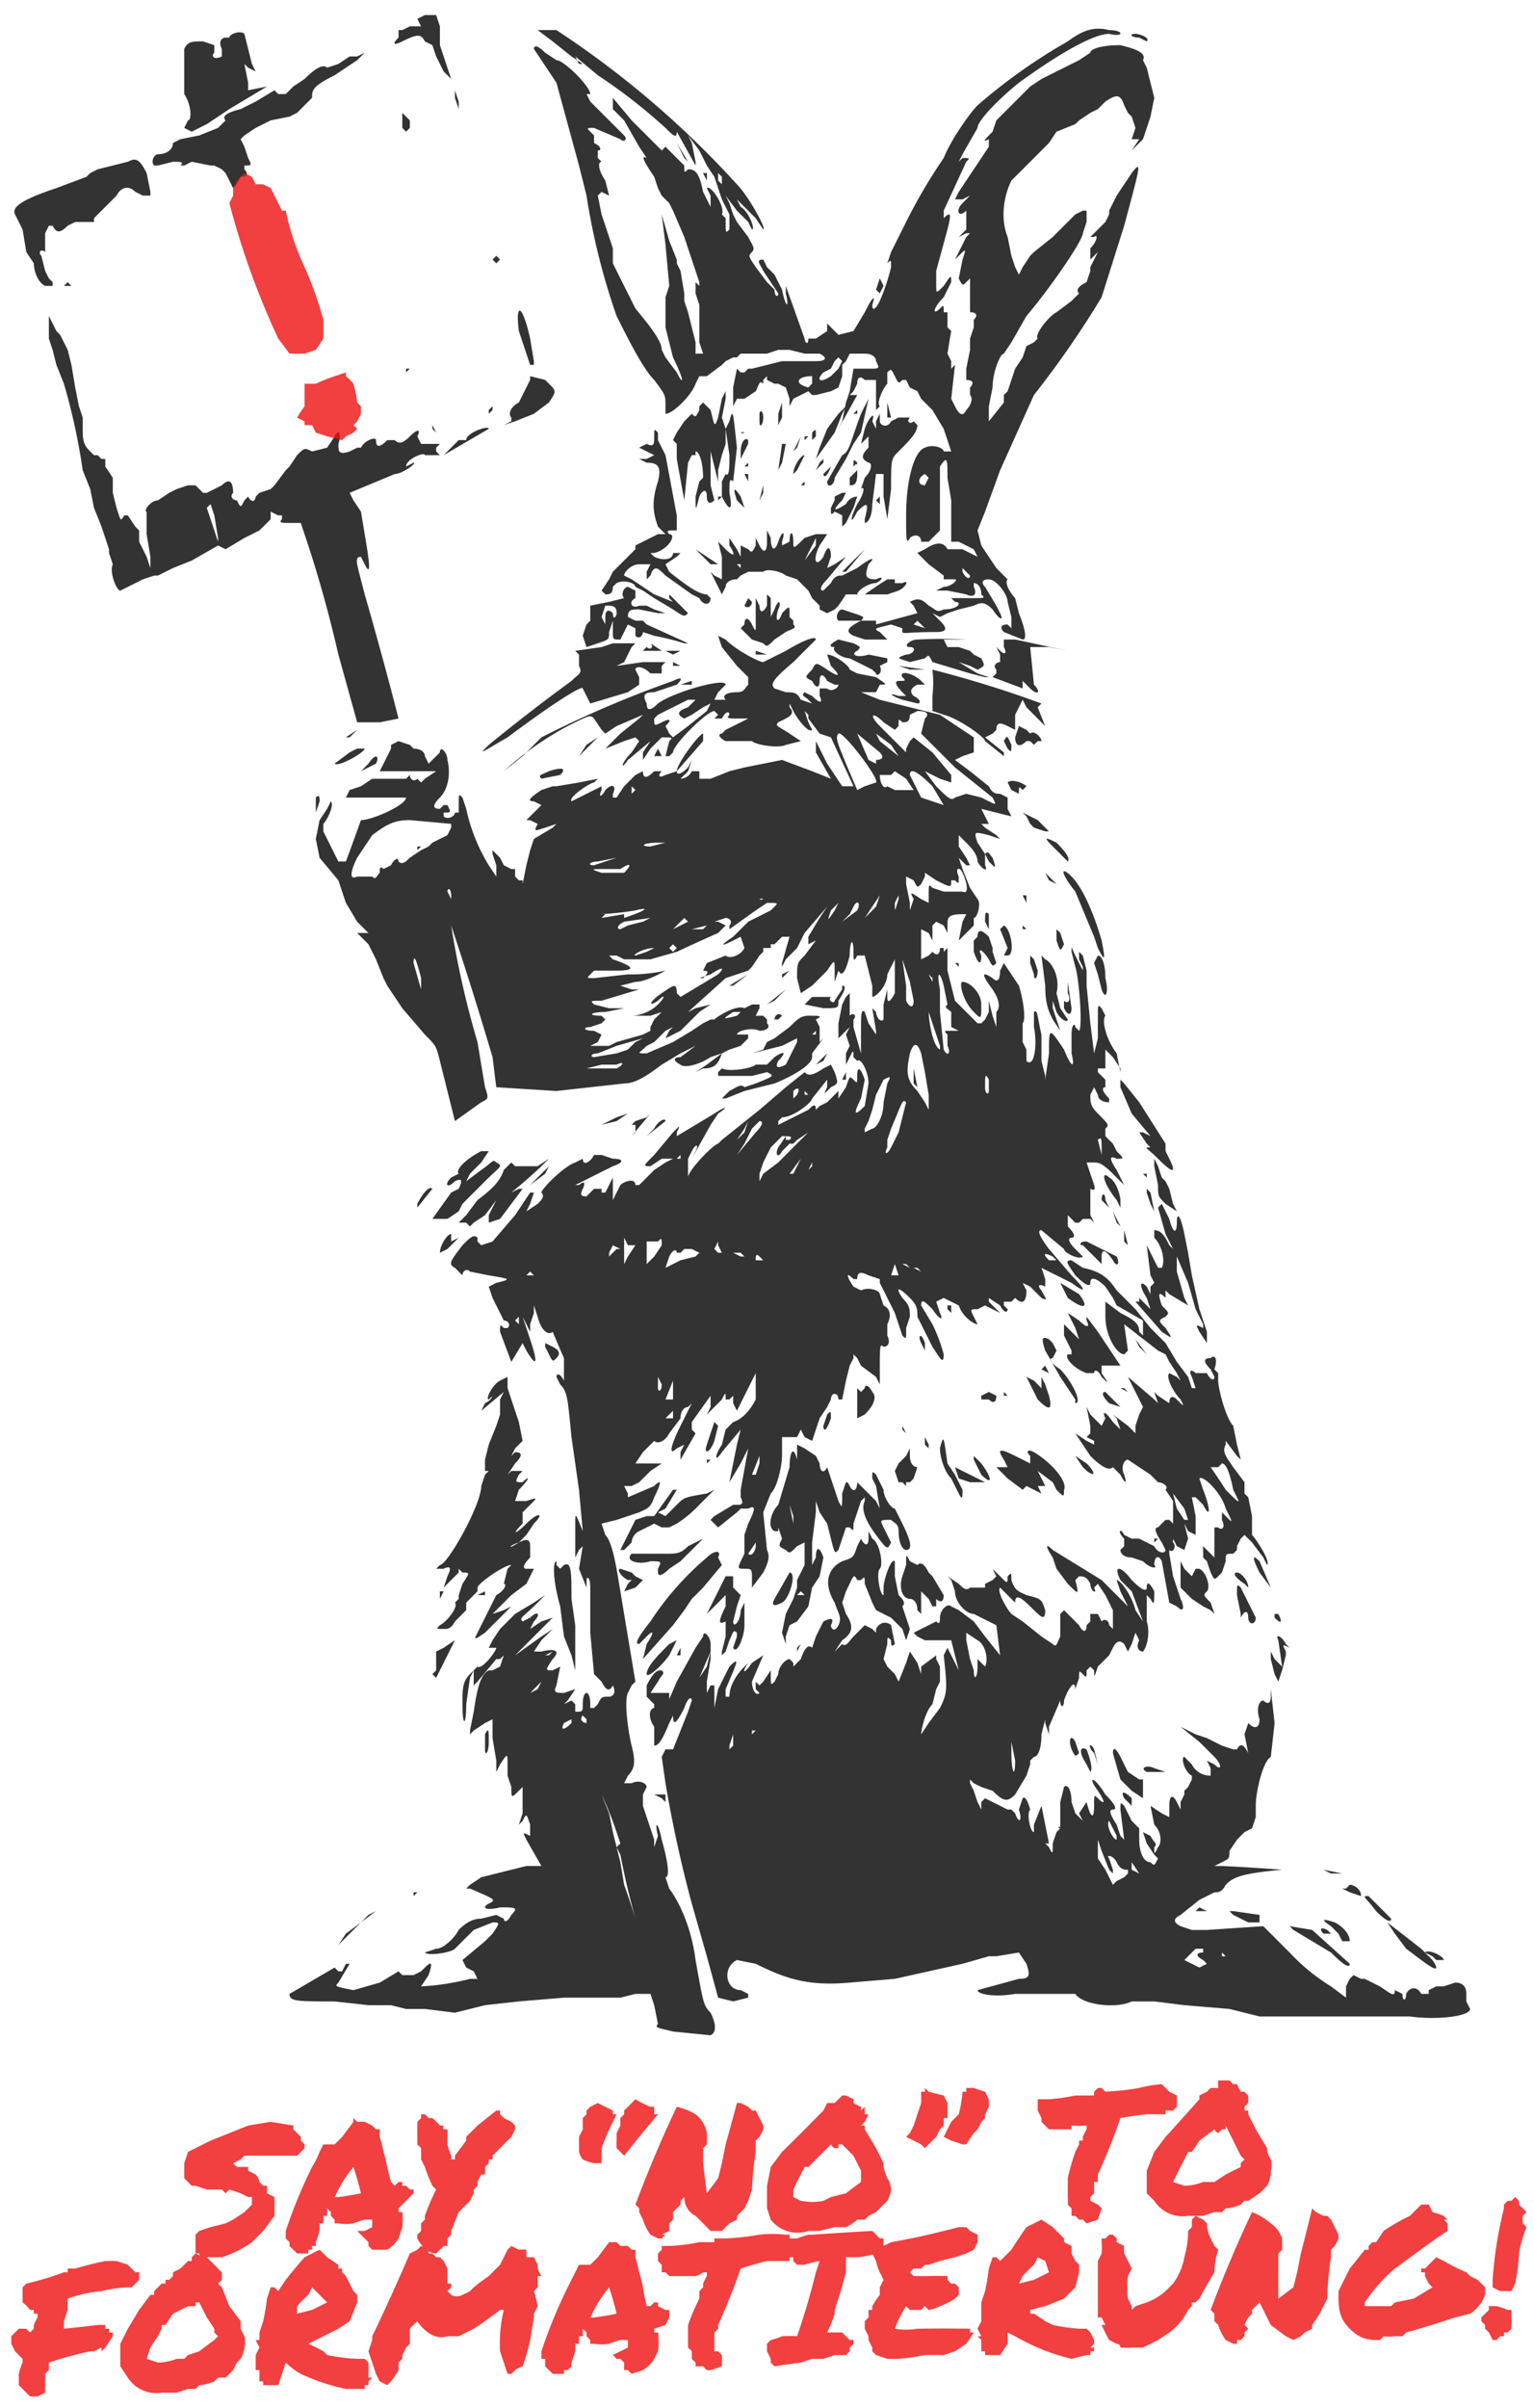
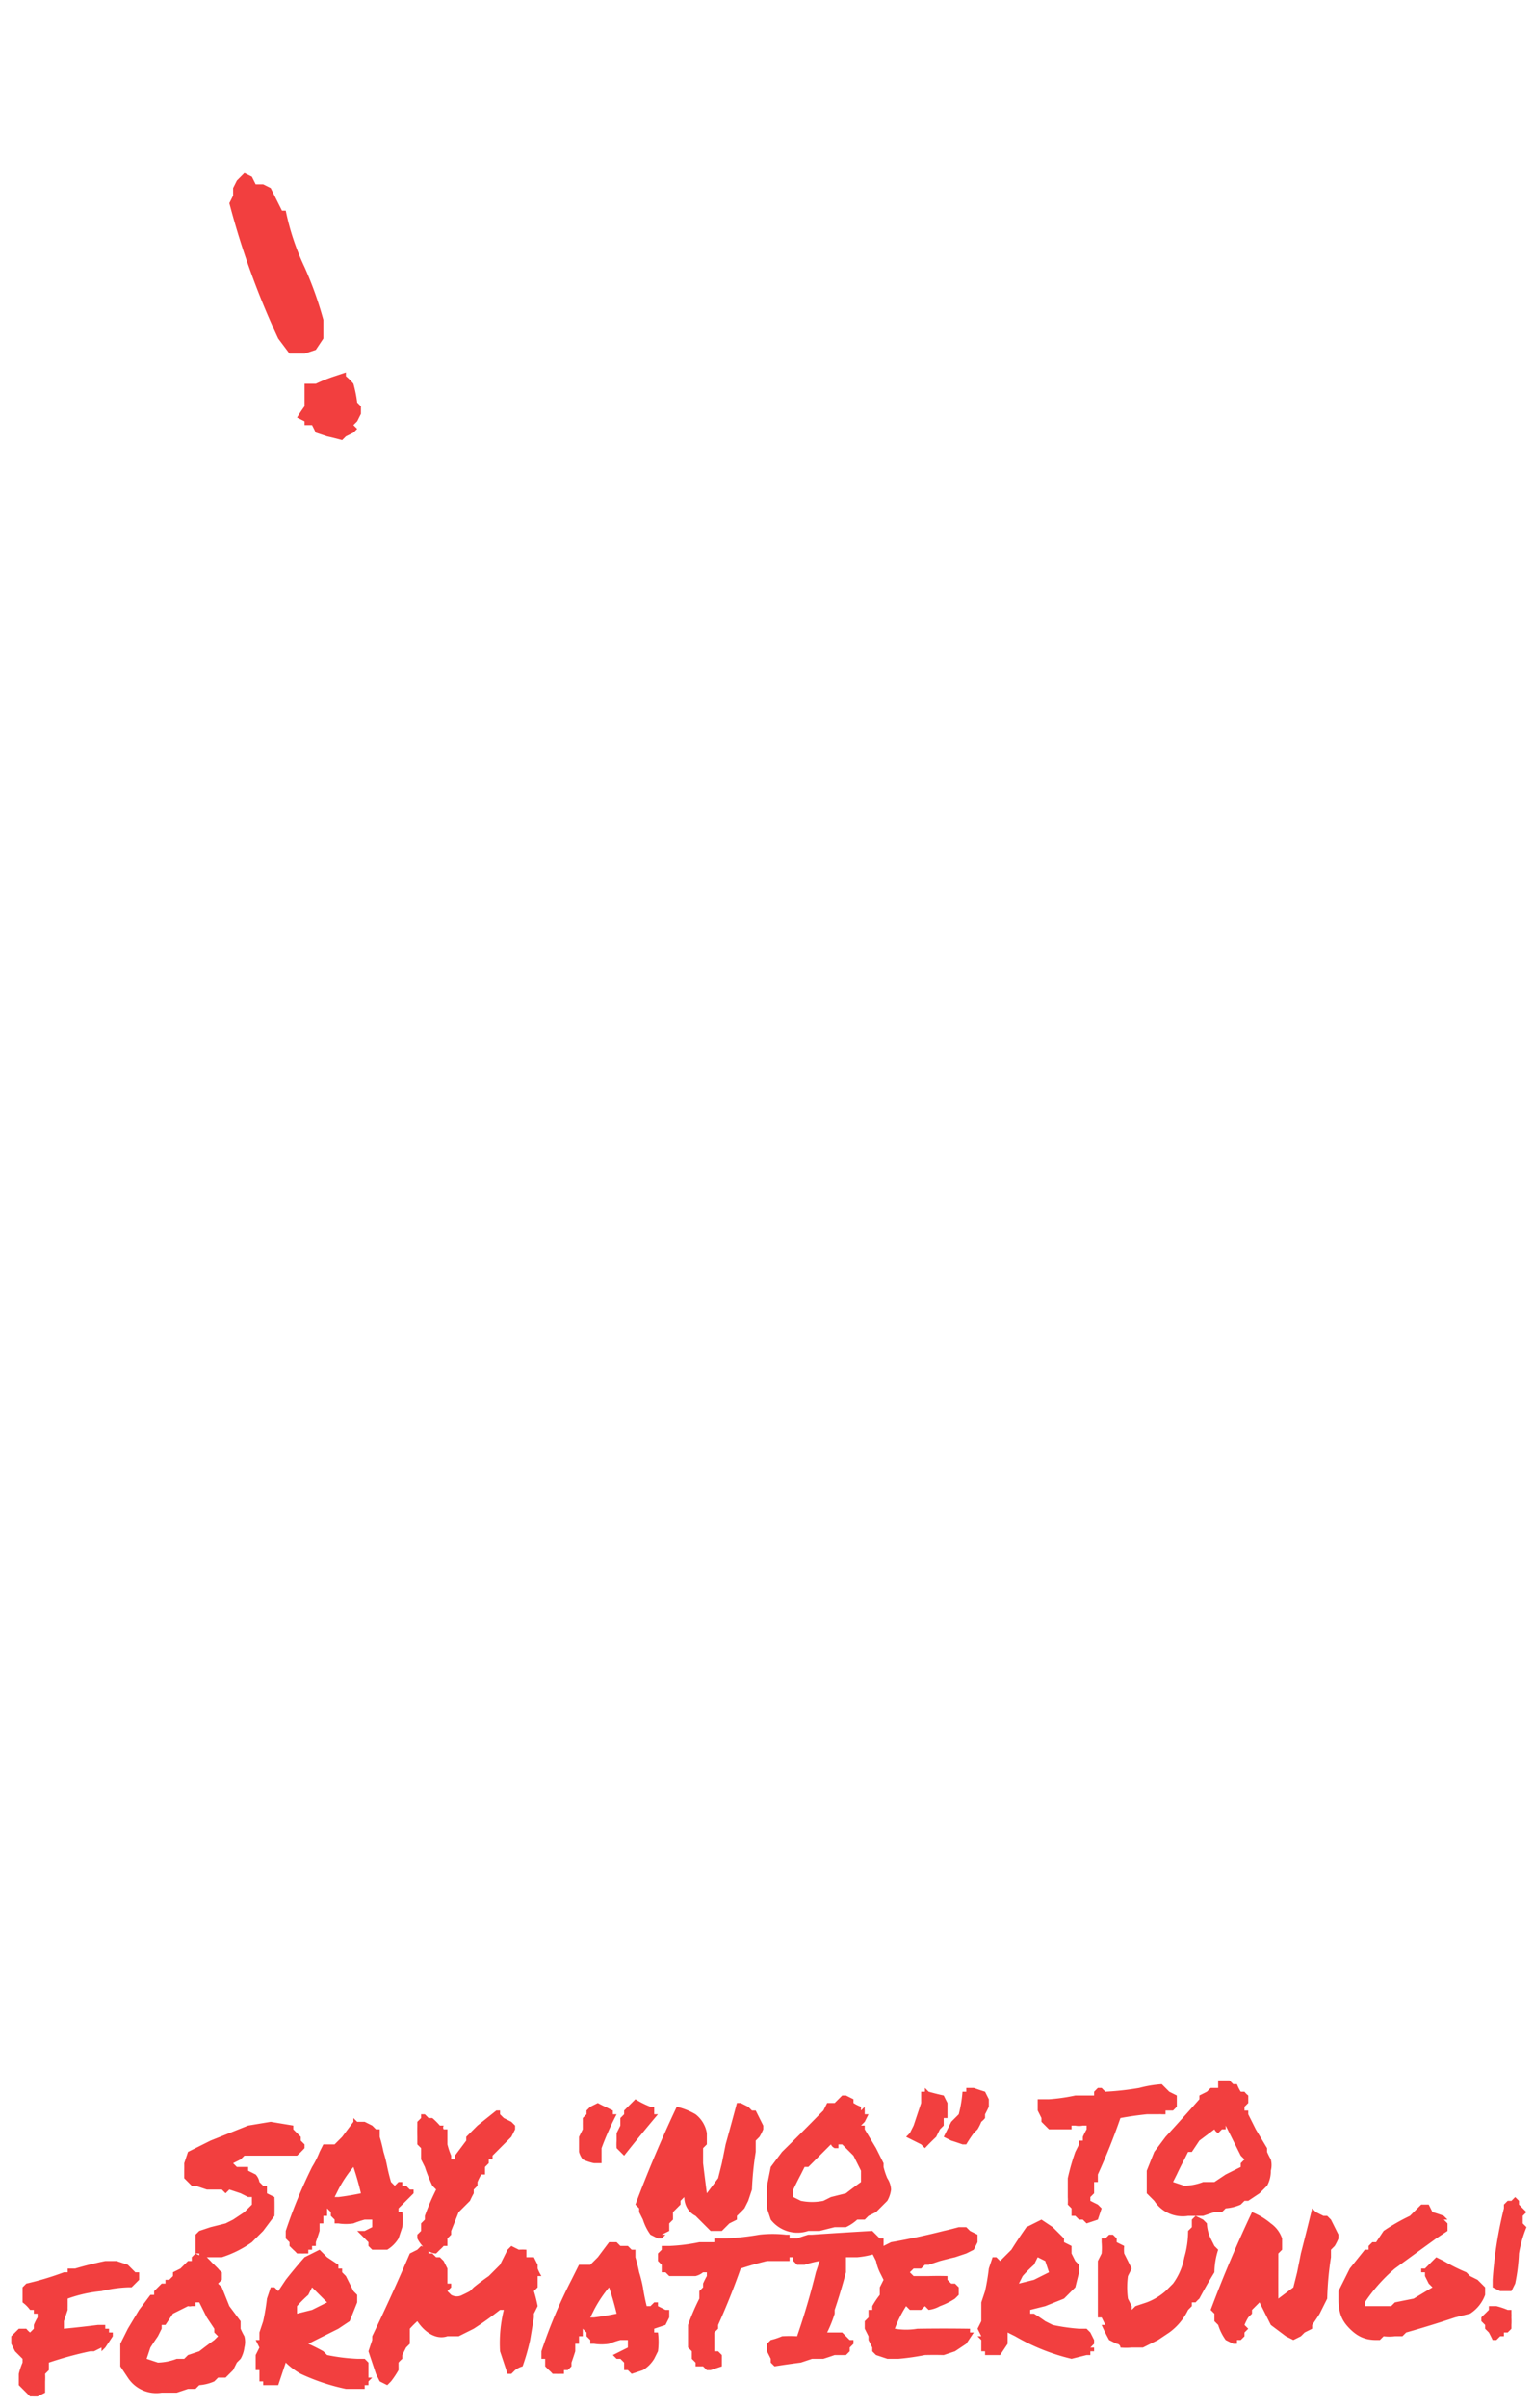
<svg xmlns="http://www.w3.org/2000/svg" width="408" height="640" fill="none">
-   <path fill="#000" fill-opacity=".8" d="M179 540c-4-1-5-1-4-2l-1-5-1-3h-4l-4 1h-15l-12 1-9 1-8 2-8-1h-5l-4-1h-6l-9-1c-10 0-12 0-12-2l12-7 1 1h1l1-2h1l-3 5c-1 1-1 1 4 2l7-2 5-3 1 1h3l2-1 1-1c2-2 2-1 1 2l-2 3a66 66 0 0 0 13-2h2l-1-2-2-1-1-2 6-5 2-2c2-3 2-3 0-3l-5 2-2 2-3 3c-1 1-7 2-8 1l3-1c2 0 5-3 6-5 1-1 3-3 6-3l4-1 2 1c0 1 1 1 2-1 2-2 1-2-3-2-4 1-5 0-3-1s2-1-5-4h-1l1-1 3-2 12-3h4l-4-7c-1-2-1-2 1-1v-3c-1-3-1-3-2-1l-1 1 1-3v-7l-1 1c-2 2-2 2-2-1l-1-3v-3c0-3 0-3-2 0l-1 2v-3l-1-6v-5l-2 1-3 2-1 1v-1l1-5c1-7 2-10 4-11h1l2-1 1-3-1 1h-1l-5 6-1 1v-4l-1 2-1 7c0 6-1 6-1 0 0-4 0-6 2-8l2-2c1 1 5-4 5-5h-2l1-2 2-3 1-1 3-3 5-3 3-2-2 2c-4 4-5 4-4 5l2-1c2-2 3-1 1 1l-1 2 3-2 3-1-9 9-1 1 7-5 3-2-3 3-2 3h2c4-1 5 0 3 2-2 3-2 3 0 3l2-1-1 5c-1 2 0 2 2 2l3-1-2 3-1 1 2-1 1 1v2c2 0 2 0 2-2 0-4 2-4 2 0v1h1l1-1c1-2 1-2 3-2 1 0 2-1 1-3 0-1 0-1 0 0-1 2-2 1-3-1l-2-2-1-11v-12c0-3-1-3-1-2v2l-2-5 1-6-1 1-1 2v-9c0-3 0-3 2 2l-1-11-2-14c-1-10-1-12-3-14l-1-2c0-1 1-1 2 1v-6a249 249 0 0 1-3-7c-1 1-3 0-4-4l-1-3v2l-1 3v2l-1-2-1-2 2 6c2 6 2 8-1 3l-1-2-3 5-3-8c0-2 0-2 1-1h1c1-1 0-2-1-2l-3-6-1-3 2-1c4-1 4-1-2-2l-5-1c-1-1-2 0-2 1l-2-2c-2-1-1-2 2-6 2-2 3-3 4-2v1l1 1 3-1 6-7 4-6h1l-1 3-1 2 3-2c1-1 2-2 1-3 0-1 6-7 9-8l2-1c0 2 2 1 3-1h2l3 1c3 0 3 1 0 2l-10 5h1c1-1 2-1 1 1s0 2 1 2l2-2h2v1h1l2-4v6l2-4c1-1 4-2 4 0h1l2-2 2-2 3-2 2-1h-3l-3 2c-2 0-2 0 1-3l5-6c2-2 2-2 1 0v1l10-6c3-2 4-2 1 0l-2 3-5 9 1-2c1-2 0-2-1 0l-1 2v5c0-2 7-9 8-9l1-1 10-8 7-6 5-4c1 1 2 1 5-1l2-1 1 2c1 3 1 3-1 4-2 2-2 2-1 0v-2l-4 5c0 1-5 5-8 5l-1 1v1l8-4c1-1 2-2 2 0l1-1 2-1 2-2 1-1v2c-1 1-1 1 0 0l2-3c1-3 1-3 2-2s1 1 1-1c0-3 1-2 2 1l-1 5c-2 4-2 5 1 2l1-6c0-3-2-7-3-6l-1-1c0-2 0-2-1 0l-1 2v-3l1-2-1-3 1-2-1 1-2 2v-4l1-5 1-2 1-1v6c0 1 0 1 0 0 1-1 2 0 1 1v2l2 7v-6c0-4 0-6 1-5l1 3 2 3v-1l-1-6 1 1c0 1 1 3 2 2v-4l1-4v2c0 2 1 1 2-1v-9l-2 4c0 3-3 6-4 6v-3l-2-8h-2c-1 2-1 1-1-1 0-4-1-3-1 1-1 4-2 6-3 4l-1 3v3-6c0-3 0-3-2 0l-2 2-2 2-3 2-1-4c0-4 0-4 2-6l3-4-2 1v-2l3-5 2-3-6 7-2 4-3 3-1 2v-1l2-7h-2l-1 1-1 1h-1v1h-2v1l-1 1-2 3-1 1-3 1-3 1-10 9 2-1 4-1-3 2-5 5-4 2 1-2 1-1-2 1-2 2-1 1-2 1c-2 2-3 2 0 2l7-3 5-3 3-2 2-1h1c1-1 6-4 8-3l2-1h2v1l-1 2h2l1 1v1c1 1 0 2-2 2-2-1-6 0-6 1h3v1l-2 2-3 1-2 1c-1 3-2 4-5 4l-2 1 3-2 4-3-3 1c-3 2-7 3-8 2-2-1-2-2 0-2l4-3-4 2-5 3c-4 3-7 5-10 5l-18 2-16-1-1-8a1042 1042 0 0 0-11-35 240 240 0 0 0 7 31l2 12c1 3 1 3-1 4l-7 5-4-16c-1-4-1-4-4-7l-6-7-4-6-1-2-2-5-2-4-2-2-1-1h3l-3-3-3-5-1-3-1-3-5-6-1-5 1-5 2-3 1-2c1 1-1 5-2 6v2l1 2 2 4 1 2h2a934 934 0 0 0 4-11c3 0 12-4 12-6H92l1-2 3-1 3-2h9l1-1c0 1 1 2 2 1l1 1 1-1 3-2h-15l3-6v-1l2-1 3 1 1 1c2 0 3 1 3 2l1 2 3-3c0-2 2 0 2 2 1 4 0 8-2 10s-2 3 0 3l1-1h1c1 2 1 2-1 2v1c1 1 3 0 3-1h1v-2c0-3 0-3 1-2l1 3a48 48 0 0 0 6 15l2 3v-3l-1-3v-1l2 2 1 2 2 1h1v2l1 1h1v1l1-5 1-4 1-3 5-3 1-1-3 1c-3 1-3 1-2-1l-2-1h-2 1l4-4-2-1c-2 0-1-1 2-3l3-1h1l6-1 5-1-1 1c-1 0-7 4-6 5l4-2 4-2v1c-1 2 0 2 1 0 2-2 3-1 2 1v1h1l2-3 3-3 2-1c0 2 1 2 3 0h2c-1 1-1 2 1 1l3-1c0-2 6-10 7-10v2l-7 8c0 1 1 1 3-1l1-2-1 3-2 2s2 0 3-2h2v2h3l5-2 4-1 10-2 8 3 5 2-4-7v-3l3 6 4 6h3l-6-13-3-1-3-4v-1l-1-1 1 3 1 2c-1 1-4-3-5-5l-1-2v1c1 1 1 2-1 3l-2 1c-1 1 0 1 3 3l3 2-4 1c-2 1-8 0-9-1h-7c-2-1-2-2-1-2l1-1 4-2 2-1h-3c-2 0-3 0-2-1 0-1-1-1-2 1h-2l1-1-1-1c-2 0-11 9-11 11l-1 1h-1l1-4c1-1 1-1-2-1l-3 3-2 3v-2l2-3-6 5c-2 3-2 1 1-2l2-3-1-1-3 1-5 2 4-4 5-4 1-1-7 3-3 2-1-1-2-3c-1-1-1-1-7 2a83 83 0 0 0-17 12l5-4 5-5a290 290 0 0 1 35-15c2-1 3-1 1 1l-6 2c-3 0-3 1-2 3 0 2 1 2 3 0 4-3 18-7 18-5l-1 1-1 1-1 2h3l1 1-1-1c-1-1 0-2 3-2 2 0 2-1 3-2v-2l-3-3-4-5-1-3 2 1c3 3 9 6 10 6l6-3c5-3 8-4 8-3l-6 6c-6 5-6 6-5 7l3 1c2 0 3 0 4 2l3 1-1-1c-1-1-2-1-1-2l2 1c2 2 3 2 2 0v-2h2c1 1 3 0 3-1h-1l-2-1c-1-2-2-2-2 0s-1 2-2 0c-2-1-2-1 0-3 1-2 1-2 4 0s4 2 1-1l-1-3c2 0 6 3 6 4l2 1 5 1c3 2 3 2 1 2l-1 2h-4l5 2 16 4 9 6v4l-3 1-2 1 4 3 5 4c1 2 2 2 3 2l2 1v3l1 2-4-1-4-1 1 2 1 2h-2l1 1 3 2 1 1-3-1c-4-1-4-1-3 2l2 3v3c1 2-1 1-2-1 0-2-2-4-3-5l-2-2v3l2 3 1 2h-1l-2-2 1 3 2 5 2 3c1 1 0 5-1 5v2l-4 4 1-5 1-2h-1c-4 0-4 1-4 3v2l-1-2-2-1-1 1v4l-1-2-2-1v8l2-1 1-1c1 1 2 1 2-1h1v1l1-1v6l2 8 6 6h1l1-1 1-2v-3l1 4 1 3v-4c1-1 1-3-1-6-3-4-3-5 0-3 1 1 2 1 2-2l1-2 4 6c1 3 2 9 1 10v5l1 2v3c2 2 3-4 2-9v-4c1-1 1 2 2 6v7l1 4v1l1-7c0-7 0-7 4-1 2 5 3 5 2 1v-5c0-3 1-3 1-2l1 1c1-1 0-14-1-17l-1-4c0-2 0-1 1 1l2 4v-1l-1-2v-2l1 1 1 4v4l1 10 1 8 1-4v-6c0-3 0-3 1-2l1 2c-1 1 0 6 3 10l1 5v-1l-2-3-2-2v5h-2v1l2 2v2c-1 0-1 1 1 3v1c-2 0-3-1-3-2l-1-2-1 2c0 2 0 3 2 5 3 3 3 3 2 4v2l1 1 1 1 1 2c2 2 2 2 0 2-2-1-2 0 0 3l2 4-3-3c-3-3-4-3-5-3h-2l1 3c1 3 2 5 0 4v7l1 2-1-1h-2l-1 1h-1l-2-2v3c2 2 2 3 1 3s-1 1 1 3l2 2c-1 1-5-1-5-2l-6-5c-1 0-1 1 2 5l6 7c4 4 4 5 0 2l-8-4 1 3v2c-2-1-2 0-1 1 1 2 2 3 0 2l-3-3-2-1 1 2c0 3-1 4-3 2l-1 1h-2v1l1 1c1 0 1 0 0 0 0 1-1 1-2-1l-3-2v1l3 3-2-1-2-1-2 1c-2 0-2 0-1 2l1 2c-1 0-4-2-5-5l-4-2-2 1 1 3c1 2 0 2-2-1-2-2-3-3-3-1l3 5a44 44 0 0 1 3 8c0 3-1 1-3-2l-2-4-2-4c0-2 0-3-2-5-3-3-4-3-2 0 2 2 2 3 2 5l-1 3v1c0 2 0 2-1 1l-2-6-2-4-2-4v-1l-3-1c-2-1-3-1-3 1h-1c-2-2-2-1 0 2l2 1c2-1 5 0 5 1l1 3c2 1 2 3 1 5v3c1 2 0 3-1 3-1-1-1 0-1 6v4l-1-2a2750 2750 0 0 1-4-3l-1-2-1-1v1l-1 2-1 4-1 5h-1c0-2-2-2-2 0l-1 2-2 3-2 6-2-1-1-2-1 2h-4v5c0 2-1 8-3 10l-2 5 1 10c1 2 0 4-1 6l-3 4v-2c0-3 0-3-2-3s-2 0 0-4v-5l1-3c2-4 2-5 0-4h-2l-1 1-5 4-1-1-1-1 1-1 5-3h1c1 0 2 0 1-2v-2l2-11-2 4-3 5 2-10 1-4-5 6c-2 3-2 1 0-2l1-4 2-2c3-1 5-4 6-6v-7l-1 2-4 8-1-2v-2l-1 1h-1c0-2 0-2-1 0l-4 4 1-2v-3l-5 7v2l1 1-4 7v-2l1-2-2 1c-2 2-2 0 1-6l3-6-1 1c-1 0-2 1-2 3l-3 4c-1 2-3 3-4 2l-3 3-2 3h7l-3 2-3 3-2 1h-4 2l1 2v1l7-3c2-2 2-1 0 3-1 3-2 3-4 4l-6 2-4 1 1 3c2 2 3 9 4 15l2 12 2 12-1 1-1 2c-1 2 0 10 1 14s1 6-1 8l-1 2h2c2-1 4 0 4 1l-1 2v3l3 9v2l1-3c-1-4 0-4 1 1 2 7 2 10 1 10l1 3c3 4 6 11 7 19 2 11 2 12 4 14 1 2 2 5 0 6l-10-1Zm-7-15c0-3 0-3 0 0v2-2Zm-39-3-2 1c-1 1-1 1 0 0l2-1Zm36-12a219 219 0 0 1-4-17l-1-2 1 4 1 6a174 174 0 0 1 3 9Zm3-20-1-3 2 6-1-3Zm-7 0-1-3a93 93 0 0 0-4-10l2 5 1 5 1 4 1-1Zm-6-20v-1 3-2Zm-7-12v-1l-2 1c-1 2 0 2 2 0Zm4-1-1-1c-1 1 0 2 1 2v-1Zm-12-10-3 3 2-1 1-2Zm18-3v1s0 1 0 0v-1Zm-15-5-2 1h1l1-1Zm13-1v2-2Zm41-27v-1l-2 3c1 1 2-1 2-2Zm1-22v-2l-2 5h1l1-3Zm-23-14-2 2h2v-2Zm0-3v-5l-2 5h2Zm-3-4-1-2v3c0 1 1 1 1-1Zm-38-17v-1l-1 1 1 1v-1Zm85-9-1-1c-1-1-1-1 0 0l1 1Zm-81-3-1-1-1 1h2Zm97 0-1-3-1 3h2Zm6-1-1-1h-1l2 1Zm-3-1-1-1h-1l2 1Zm-61-2 4-1 1-1-2-1h-2l-1 1h-1c0-1-1-1-2 1l-1 3 4-2Zm-12-4h-2l-1-2v7l1-2 2-3Zm5 3 2-3c0-2 0-2-1-1h-3v6l2-2Zm29 1-1-1c-1-1-1 0-1 1h2Zm77-1c-2-1-3-1-1 1h2l-1-1Zm-118 0 2-2h1l-2-1-1 2v1Zm35-1h-3 1l2 1h1l-1-1Zm-5 0-1-2v-1l-1 2 1 1h1Zm15-24a861 861 0 0 1 9-9l-1 1-3 2-1 1h-1l-2 2c-1 2-2 1-1-1l2-3v1h1c1-1 0-1-2-1l-3 3-2 4-1 3v2l1-2 4-3Zm4 3 1-2 1-2-3 4h1Zm5-3c0-1 0-1 0 0l-1 2 1-1v-1Zm-35-1v-1l-1 1h1Zm20-7c2-2 2-3 1-3l-2 2-2 4-2 3 5-6Zm92 4c0-2 0-3-1-2l1 4v-2Zm-56 0 1-2 1-2 2-8c-1-1-1 0-4 7l-1 3v2c-1 2 0 2 1 0Zm-39-4 1-3-1 2-2 3 2-2Zm34-1c1 0 3-3 3-7l1-5c1-2 1-2-1-1l-2 4-1 4-1 3-1 2v1l2-1Zm15-9-1-6-1-5c-1-3-2-3-3 0-1 5-1 7 2 10l2 3 1 2v-4Zm-4-3v-4l1 5-1-1Zm-31 3c1-2 0-2-1-1v2l1-1Zm3 0-1-1v1h1Zm48-4c-1-2-1-1-1 2 0 2 1 2 1 1v-3Zm-99-3c2-1 2-2 0-1h-4l-4 1h8Zm83-6Zm-83 2 3-1 2-2 2-1-7 2-5 2c-2 0-2 1-1 1l6-1Zm86-2-2-6-1-3c0 2 1 9 3 10v-1Zm2 0v-3c-1-1-1-1 1-1h2l-2-1v-4c-1-1-2-1-1-2l-1-5c-1-4-2-4-1 1v6l1 10c1 2 2 1 1-1Zm-90 0 2-1 7-2 2-1v-1l1-2 2-2-3 1h-6 1c2 0 5-1 7-3s2-3 0-1c-3 2-2 0 1-2s4-3 4 0l1 1 10-6c2-2 1-2-2 0l-3 1h1c1-1 2-2 0-2l1-2 5-2c1 1 4 0 5-2l-1-3-2 1c-4 2-3 1 0-1l4-4 6-3 1-1c1-1 1-1-2-1l-3 2-7 5v-1c1-1 0-2-1-2l-3 1h1l2 1-2 2a570 570 0 0 0-11 5l-7 2h-7l-2-1h-2l1 1c6 2 6 3 1 3h-6l-1 1c-1 1-1 1 1 1l9-1a42 42 0 0 0 10-1s-5 3-8 3l-4 1 3 1h2l-10 3c-3 0-3 0-2 1l4 1h4l-5 1c-4 0-5 1-1 1l1 1-1 1-3 1c-2 0-2 1 1 1l2 1-1 2-2 1h5Zm28-26 1-1-1 1c-1 0-1 0 0 0Zm6 18 1-1h-2c-3 2-3 2 1 1Zm47-4-1-5-2-6c-1-1-1-1 0 0l1 7v4c1 2 2 2 2 0Zm-131-6c-1-4-2-7-2-4l2 7v-3Zm136 0-1-1 1 2v-1Zm-76-7 2-1c-3 0-6 2-5 2l3-1Zm8-1-1-1-1 1 1 1 1-1Zm3-7-1-1-3 3 4-2Zm4 2 1-1-4 1h3Zm-20-1 4-1 2-1-7 1c-2 1-2 2-1 2l2-1Zm-1-2c6-2 7-3 3-2a85 85 0 0 1-9 1h1l-1 1a1126 1126 0 0 1 6-1Zm62-2c1-2 0-3-1-1l-1 2-2 2 4-3Zm5-1 1-3-4 6c0 1 0 1 0 0l3-3Zm-11 1 1-2-2 2c-1 3-1 3 1 0Zm21-3c-1-2-1-2 2 0l2 1v-2c0-3 0-3 1-2l3 1h5c2 1 1-3 0-5s-2-1-1 1c0 2 0 2-1 1h-1c0 2 0 2-4 0l-3-2v1l-1 2c-1 1-1 1-2-1l-2-1v2l1 5v2l1-3Zm-4 0v-1l-1 2c0 3 0 2 1-1Zm-119-1c0-2-1-2-1-1l1 2v-1Zm83 1a1 1 0 0 0-1 0 1 1 0 0 0 1 0Zm-106-6h2c1 1 1 0 2-1 0-1 0-2 1-1l2-1c1-2 2-2 2-1 1 1 2 0 3-1l3-2 2-1 1-1 2-1 2-1 1-2v-1l-11-1c-4 0-6 1-10 4l-4 6c-2 4-2 6 0 5h2Zm0-2Zm14-5v-1h1l-1 1Zm55 6c2-2 2-3-1-1h-4c-4 0-4 0-1 1h6Zm-5-3 3-1-5 1c-2 0-3 1-1 1l3-1Zm16-5h-2c-4 0-5 1-2 1l4-1Zm-7-1h-7 7Zm81-9-3-5c-4-4-6-5-6-3l3 6 6 2Zm13-2-10-8-9-9 1-4c1-1 1-2-2-2l-2 1c0 2-1 2-2 2-1-1-1-1-1 1l-1 1-3-2c-3-3-4-2-1 1l7 7v-1l1-2 1-1 5 4 5 6v2l-3-1-4-2 3 4c3 3 4 4 5 3l3-1 4 1 2 1c2 1 2 1 1-1Zm-95-2-1-1v2l1-1Zm74 0-2-3-3-2-1 1h-3c0 2 1 4 2 3l2 1a153 153 0 0 0 5 0Zm-10-2c1-1-9-14-10-13s0 3 2 8l3 7 2-1 3-1Zm0-5v-1c2 0 2-1 1-2l-6-5 3 7 2 1Zm4-5-4-3 1 2 5 4-2-3Zm-54-5 5-4 1-2-2 1-3 2-2 1c-2-1-2-2 1-3l2-2h-2l-8 4-1 1c0 2 0 2 2 1s3-1 1 1l1 2 1 1 4-3Zm39-3-1-1 1 1Zm113 346-8-2-12-1-8-1h-6c-4 2-13 1-15-2h-16c-6 1-10 0-10-1l11-3c3 0 3-1 2-4l-2-3-6 1h-2l-7 2-9 2-9 2-12 1c-11 1-17-1-25-5l-5-1c-4 2-3 8 1 8l2 1v1l-4 1-4-1-3-11-4-14a342 342 0 0 1-7-32l-1-7 1-2h2l4-10 1-3c0-1-1-1-2 2-2 4-3 5-3 2l-1 2c-2 5-3 6-4 6v-5c-2-3-1-5 0-5v-1l-1-1-1-1v-3c2-4 3-4 4-4 1 1 0 1-1 3l-2 3h5v2l-1 2 3-7 5-9 2-3c0-2 2 0 2 2v4l-1 6v3l1-2h1v6l1-5 3-6c3-3 2-1-1 6v2h1c0-3 2-6 4-8l1-1c-2 3-1 3 1 0l3-2-3 7c0 2 1 4 2 3l-1-1v-2l1 1 1-1 2-3v1c0 3 0 3 1 2l1-2c0-2 2-4 3-4l1 1v1l1-1 1-1c1-3 2-4 3-3l1-3 2-4c2-1 3-1 2 1 0 1 1 2 2 0s0-3-1-6c-3-5-2-9 2-11 3-1 3-1 4-4l1-2c1 2 2 2 2 0v-2l1 2c2 1 3 7 2 8s0 7 1 7v-2c0-2 2-8 3-7v4l1 5c1 1 2 2 1 3l1 3 1 3-1 3-1-3-2-2-1-1-4-2-1-2-2-5c0-2 0-2-1-1h-1c-1-2-1-1-3 3l-1 3 1 3c2 3 2 5-1 7l-2 3-1 2 1-2 2-2c1 1 2-1 3-2l3-3 2 1 1 1v-1c1-2 3-2 4-1l1 5c-1 1-1 0-1-1-1-1-1-1-1 1l-1 4 1 2 2 2 1 2 2-5 1-3 2 3 1 3v-2c0-1 0-1 0 0l4-3v1l1 2v4l-1 2-1 4c-2 2-3 7-3 8l2-3 3-4c2-4 2-5 1-14l1-2 3 6a808 808 0 0 1-2-8h-7l-2-1-1-1 6-3c1 1 1 0 1-1 0-2 2-4 3-3l2 1 4 3 3 4 4 5-1-8-2-1-2-1-2-1c-2 0-5-3-5-6l-1-3-1-1 3 2c1 1 2 2 3 1h4v-1l2-1 1-1-1-2c-1 0-1 0 0 0l2 2c2 2 2 2 2 0 1-1 1-1 1 1 1 3 2 3 4 4 4 1 4 1 5 4 0 3-1 2-4-1s-4-3-4-1l-2-2-2-2c-1 1 2 6 3 7l3 2 5 4 3 2c1 1 1 0 2-2v-6l1-1 1 1 1 1 2 2c1 2 2 2 2 0l1-1v-2h2l1 2c1-1 2 0 2 1l1 1v-5l-2-4-2-3-1 1c1 2-1 1-1-1-1-2-2-2-3-2l-1 1c1 4 1 4-2 1l-3-4-1-3c-2-3-2-4 0-2l13 8 4 4 3 3-2-4-1-3c1 0 4 4 5 8l2 3-3-8-3-3c-2-4 0-4 3 0 3 3 4 3 4 2 0-2 1-1 2 1 0 3 0 4-1 2l-1-1v7c1 3 0 7-1 8-1 0-2-1-1-3l-1-2-1 3-1 2-1-2c-1-1-2-1-3 1l-1 2-3 3c-1 3-1 3-1 1l-1-1-1 1c0 2 0 2-1 1s-1-1-1 1l-1 3c0-3-2 0-3 3 0 2-1 2-1 0l-3 7v2l-1-3v-1l-1 4c0 4-1 6-2 6l-1 1v1l-1 3-3 5c-2 2-3 2-6-1l-3-1-2-1-1-1v1l1 2 1 3 1 2v-2l1-1 6 3h1l1 1c1 3 2 2 1-1l1-3c1-1 2 3 2 3-1 1 0 6 1 6v-2l2-5 1 5 1 5h-1l1 1c1 2 1 2 1-1l1-3 1-1c-1 0 0-1 0 0v-7l1-4c1-1 2 1 2 4l1 3 2 2-1-2a4267 4267 0 0 1 2-3c1 4 2 5 2 1 0-3 0-3 1-2 2 2 2 1 0-2-3-4-1-4 2 1 3 3 3 4 2 4s-1 1 1 4l1 3 1 1-1-8c0-2 0-2 1-1l2 4 2 2v3c0 3 1 6 3 6 1 1 1 1 2-1l-1-1-2-3-1-3 2 1c1 2 2 2 1 3 0 2 0 2 1 0 1-1 1-4-1-6l-1-5 3 2 2 1v-3c0-3 1-3 2-1l1 2v-2l1-2v-1l1-1c0 1 0 0 0 0l1-2v-1c-2-1-3-5-2-5l2 2c1 2 3 3 5 3v-2l-1-2 2 1c2 2 2 0 0-2l-2-2-2-2-5-4 2 1 2 1 3 1 4 2 3 1h1c1-2 2-1 3 1 0 1 0 2 0 0l-1-5 1-3c2 2 3 1 3-1-1-3 0-5 1-5 1 1 2 1 2-1v-2l1 9-1 9c-2 1-4 9-4 13v3l-1 3-2 1-2 2-2 3c0 2 0 2-2 3l-2 1h2c1 0 1 0 0 0a518 518 0 0 1 16 1c-11 1-13 2-15 4-1 2-2 2-3 2l-4 2-5 4c-2 1-2 2 0 3l3 1h4l15-1 7 7a53 53 0 0 0 11 9l4 3c1 0 1 0 0 0v-3l1-2 1-1 2 1h1l4 2c3 2 4 3 4 1l2 1c0 2 1 2 1 0 1-2 3-2 4 0h3-1v-1l2-1h2l3-1c2 0 3 1 3 3v2l1 2c0 2-9 3-16 2h-40Zm-14-14-1-1c-2-1-2-2 0-2v-1h-2l-2 2-1 1 4 2 2-1Zm5-2-1-1v1h1s1 0 0 0Zm-29-20 2-1 1-1v-1c-1 0-2 0-3-2s-3-2-2-1l1 3v1l-1-1-2-5-1-3v5l2 3 2 4 1-1Zm6-2-2-3v2l2 1Zm-6-10-2-4c-1 1 1 5 2 5v-1Zm-28-25v3c0 5 1 7 1 2l-1-5Zm-76 2v1c0 1 0 1 0 0v-1Zm2-4v-1 1l-1 3v1l1-1v-3Zm6-1h-1v1l1-1Zm0-3h-1 1Zm-13-14 1-4-3 7 2-3Zm72 0v-2l2 2c0 1 0 1 0 0 1-2 0-6-2-7l-3-2v2l1 5 1 3c0 3 1 2 1-1Zm118 78-4-3-3-4-2-3 9 7 1 1c1-1 5 1 5 2h-2l-1-1-2-1 2 2c2 3 1 3-3 0Zm-24-2-10-6-1-1 6 1 10 9c0 1-1 1-5-3Zm-268 1 1-1c1-1 1-1 0 0l-1 1Zm6-6 8-6-2 1-4 4-4 4 2-3Zm265 2-1-2-2-2c-3-2-2-2 1-1 2 1 4 3 4 5h-2Zm-5-2c-1-1-1-2 1-1l1 1h-2Zm-20-3-2-1-2-1-1-1h1l7 1v2h-3Zm34-3c-3-4-4-4-2-4l6 6c0 1-1 1-4-2Zm-48 0 1-1 2 1h-3Zm-211-4h1c1 0 0 0 0 0h-1Zm252-1-2-1h1l1-1c1 0 3 1 3 3l-3-1Zm-249 0h1l-1 1v-1Zm4 0h3-3Zm240-5-2-1 5 1h-3Zm-55-20c-1-2 0-2 2 0v2l-2-2Zm-123 0-2-1c-1 0-1 0 0 0h3v2l-1-1Zm125-2-3-3-2-7c0-2 1-1 2 1l2 4 3 2h1v5l-3-2Zm-12-7c-2-3-2-5 0-4 0 0 2 5 1 6l-1-2Zm16 2c-2-1 0-2 2-1l3 1h-5Zm-14-5c-2-2-1-3 0-1l1 4-1-3Zm-6-1c-1-3 0-4 1-2l1 3c-1 1-1 1-2-1Zm-156 0v-4c1-2 1-1 1 2s-1 4-1 2Zm200-3h1c1 0 1 0 0 0h-1Zm-158-15v-1 2-1Zm169 0-1-2-1-4v-2l1 2 2 2-1-7c-1-2 1-1 2 1l1 1c-2-1-2-1-1 1v1l-1 4-1 3Zm-225-2 1-1v-5l2-1 3-2-5 10-1-1Zm57 0c0-2 3-5 6-8l2-1-2 4c-3 4-6 6-6 5Zm-20-5-2-5-1-8c-2-7-2-12-1-12v1l1 1 1-1c2-1 2 2 2 9l1 7v12l-1-4Zm20-3c2-3 2-4 0-2l-2 2c-1 0-1-1 3-6a78 78 0 0 1 15-17c2-2 4-2 3 0l1 2-5 6-3 3-2 3-3 4-8 9 1-4Zm8 3 1-2v2h-1Zm18-1Zm-6 0 1-4v-4c0-1 0-1 0 0-2 1-2 0 0-4v-3l-2 2-3 3 5-10h2v3l1 1 1 1-1 3-1 4c0 2 2 0 2-3l1-2v6c0 3-2 8-3 6l1-3v-1c-1-1-1 0-2 2l-1 3-1 1v-1Zm20-1 2-2-1 1-1 2v-1Zm-96-2 1-2-1 2-1 2 1-2Zm92-2 1-5 2-4 1-3v-2l2-4v-6l-2 1c-2 2-2 2-3 1-2-1-2-1-1-3l-1-3v1h-1c-2-1-1-5 1-7l3-10c0-4 1-6 2-2v-4l2 1 3 2 1 2c0 2 1 3 2 1l1 3 1 3 1 3c1 2 1 2 1-2 1-3 1-4 2-2s2 1 2-1l1 1 2 2 2 2 1 2-1-6-1-2c0-2 0-2 1-1l2 4c0 2 2 5 3 5l2 4c2 4 3 7 1 7-1 0-2-2-2-5 0-2-1-2-2-3-3 0-3 0-2 2l2 4c-1 2-1 2-4-2s-4-7-3-9v-1l-1 1-1 3-1 3c0 2 0 2-1 1h-1l-1 3-1 3c-1 1-1 1-2-3l-1-4-2-3-1-3v3l-1 8v6l1-2c0-3 1-3 2 0l-1 5-2 3-1 5-3 4-2 1-1 3v2l-1-3Zm6-10-1-1-1 1h2Zm-3-21-1-3 1 5v-2Zm-84 31 1-2 4-8c2-1 3-3 2-3l1-4 1-1c-2 0-9 5-9 6v1l-3 3v2c1 1 1 1 0 0l-3 3c-1 2-2 2-3 2-2 0-2 0-1-1 2-1 5-5 4-6l1-1v-1l1-3c2-3 2-3 0-3-1 1-1 1 0 0l-1-1v1l-4 4 1-3c1-2 1-3-1-2h-2l1-1c2 0 11-16 11-21l1-3 1-1h-1v-3l1-4 2-5 1-3c1-2 1-2 0 0v-4l1-2-6 5 1-2c2-1 2-2 2-3v1l-1 1c-1 0 1-4 3-5l2-1v3l1 3 2 6 1 5-2 2-1 2 1-1c2 0 2 1 0 3l-2 3 1-1h3l-1 1c-1 2-1 2 1 2 2-2 2-1-1 2l-1 3h3c3-1 3-1 1 1l-2 2v3c-3 3-2 3 1 0s5-3 2 0l-2 3-2 2c-3 1-3 2 0 0 2-1 3-1 3 1v3c-2 2-2 3-1 3h2l-2 4-4 3-1 1-1 1-3 3 3-1 2-1-4 4-2 2-1 1c-3 2-3 2-2 0Zm205-4c0-2-1-2-2 0v-1l-1-5c0-3 0-3 1-2l4 8c0 2-2 2-2 0Zm7 0v-1h1c1 2 1 3-1 1Zm-17-2-2-1-3-2-3-3v-7l1 2 2 2 1-2h1c2 1 3 5 2 6s-1 1 1 3l1 3-1-1Zm-78 0c0-2-1-3-2-3-2 0-3-3-2-6l1-3c0-3 0-3 1-1l2 1c1-1 2 0 3 2l1 1 3 5c0 2-1 2-2 1s-1-1 0 0v2h-1l-1-2-2-2v6l-1-1Zm69-1-2-1-2-11c-1-2-2-1-2 1 1 1-1 1-3-1l-3-1c-2 0-3-1-3-2l1-1v-2c-2-2-1-3 0-1l2 1h2l2 1 2 1c1 2 3 2 3 1l-1-2c-2-3-2-4-1-4l1-1 1-1h1l1 1v-6l-2-3c1-1-1-2-2-2l-2-2-6-4c-1 0-2 2-1 4 1 3 0 2-1 0l-2-2c-1 1-3 0-6-3l-4-6 3 2 2 1v-1l-2-1 1-1v-2l-1-5 1 2 3 3 1-2c-1-2 0-2 2 1l2 2-1-3-1-1 4 3 2 2v-2l1-3 1-2-2-4-2-4 7 6 1 1-1-3 1 1 3 2c0 1 0 1 0 0 0-2 1-2 2-1 2 2 2 2 1 0-2-2-4-6-3-7l2 1 1 1-1-2-2-3-1-2-2-1-9-7 1 7-1 1c-2 0-5-5-5-10v-4l4 3c4 2 5 3 5 5l1 1v-4l-7-4-1-2-2-3c-2-2-4-3-4-1 0 1-1 1-4-2-2-3-3-4-1-4l3 2c5 1 7 3 9 6l5 5 4 5 2 2 2 2 3 5 3 4 1 3h1l-1-3c-1-2 0-2 1-1h3c1 2 2 2 2 1l-1-2c-2-2-2-3 0-3 1-1 2 0 1 3l1 1v2c0 2 2 10 4 12l1 5 1 4-1-1-3-4v1c-1 2 0 3 2 6l3 4v3l1 1 1 5v5c1 1 5 7 4 8l-1-2-3-4-2-2-1 1-1 2v1l-1 1c-2 0-2 0-2 2l-1 3-1 1c-1 1-1 1-2-1l-1-3-1-1v-3l2 2 1 1v-8h1c1 1 2 0 1-2v-2l1 1c2 2 2 2 0-2-1-4-6-9-7-8l1 3c2 5 2 8 0 4l-2-2h-1l1 5v5l-2-1-1-2 1 4-1 3-2-1-1-2v1c1 1 0 3-1 2v1l1 6 2 6c1 2 1 4-1 2Zm2-26-3-4 1 4 2 3h1l-1-3Zm14-3-1-2c-1-5-2-7-3-7l-1 1h-2a146 146 0 0 1 4 6c3 3 4 4 3 2Zm-123 27 4-7c2 0 0 7-2 8s-3 1-2-1Zm134 0v-1 1c0 1 0 0 0 0Zm-223 0v-2h1l-1 2Zm10-1 2-1v1h-2Zm39-1 1-2 1-1h-1c-2-1-3-3-2-3l3 1 1 1 2 1-2 2-3 1Zm165-2c-3-2-3-3-2-3s3 2 3 4l-1-1Zm4-3c-2-4-2-5 0-3l3 7-3-4Zm-160 0v-1c1-2 1-2-2-2-3 1-7 0-5-2h9c3 0 4 0 6-2l4-2-6 6-3 2c-2 2-3 2-3 1Zm-10-6 4-8 3-1h2l5-7h1l-3 5-2 1 2 1 3-3c2-2 2-2 8-3l2-1-4 4a32 32 0 0 1-6 5l-2 1h-2c0 1 0 1 0 0l-2-1-4 2c-2 1-2 3-2 3l-2 2h-1Zm142-3h1l-1 1v-1Zm-62-2v-1 2-1Zm10-10-1-2-1-2c-2-2-3-6-3-8 1-4 1-3 2 4l2 3 2 4c0 2 0 3-1 1Zm20-1-2-1-1 1-4-3-3-3h3l-1-2c-2-3-1-3 3-1l4 2v-2c-1-1-1-2 1-1 5 3 9 8 8 10 0 2 0 2-2 0l-1-2-4-3 1 2 1 2h-2l1 2-2-1Zm-36-2-1-3 1-2 2-2 1-2v2c0 2 1 3 2 3a323 323 0 0 0-1 3l-1 1h-1v1l-1-1h-1Zm21 0h-2l-3-1-1-3 8 4h-2Zm1-2-1-2-1-2v-1l2 2c3 4 3 6 0 3Zm27-2-2-3 3 2c3 3 2 4-1 1Zm-100-1v-1h1l-1 1Zm0-5 2-6 1 1-1 4c-1 3-3 4-2 1Zm58 0v-2l1 2v1l-1-1Zm-6-4v-1l1 2-1-1Zm-21-1 1-3c1-1 1-1 1 1-1 3-2 4-2 2Zm9-2v-8l1 1 1-1c0-1 1-1 2 1 1 1 1 3-2 6l-2 1Zm48-5-3-6 2 1 2 2v-3l1 2 1 3c1 4 0 4-3 1Zm19 1c-2-2-2-3-1-3l4 4-3-1Zm-9-1-4-6-4-7c-1-3-1-4 1-3l1 1 1 2-1 2c-1 0-1 1 2 3 3 3 6 9 4 9v-1Zm-25 1v-2l2-1 2 1c0 2-1 2-2 1h-2v1Zm6-2v-1l1 1h-1Zm31-2h1l1 1-2-1Zm-5-3c-1-2-2-2-2-1h-2c-3-1-6-4-5-5h1v-1l-2-4v-3l4 4-1-3-2-4 3 2c2 2 3 2 2 0v-1l3 4 4 6 2 3h-5v2c2 3 2 3 0 1Zm-16-2 1-1 1 2-2-1Zm-131-4-1-2v-1l2 1c2 1 2 2 1 3s-1 1-2-1Zm157-2-1-2 3 4-2-2Zm-58-1c-1-2 0-3 1 0v2l-1-2Zm74-3c-1-2-1-2 1-1v-1l-2-4-2-7-3-7v4l2 7 1 2-5-3-1-1v2c-2-2-2-1-1 2 2 2 2 2 1 3-2 1-2 1 0 3 2 3 2 3-1 1l-7-8h1v-1l1 1 2 2-1-3c-2-3-2-5 0-3l1 2v-2l1-1-1-2-1-8 3 6h1c1-2 0-6-2-8v-2c2 0 3 2 4 4l1 1-2-4-2-7 1-1 2 4c1 4 2 4 2 1s1-2 2 3l1 5 1 6 2 9 2 6v3l-2-3Zm-9-13c0-1 0-1 0 0v1-1Zm-58 7v-1h1v2l-1-1Zm32-3-2-4 5 3c3 4 1 4-3 1Zm-52-4c0-1 0-1 0 0v1-1Zm64-6c-2-3-3-3-3-1v2l-2-2-3-3c-1 0-1-1 1-1l2 1 6 3c1 2 0 3-1 1Zm-179-2c0-2 2-5 3-5v2l2-1-3 3-2 1Zm182-3v-3l1 4-1-1Zm-186-4s0-1 0 0v1-1Zm184-1-1-3 2 4-1-1Zm-175 0 1-1 1-1 3-4c4-3 6-5 7-8l2-2 1 1h6l3-2-2 2a149 149 0 0 1-8 7l2-1h1l-6 8-3 1v-2c0-1 0-1 0 0l2-4-3 4-3 2-1 1-1-1h-2Zm-7-1 5-7 2-1c1-2 1-3-1-2-2 2-3 1-1-1l2-1c-1-1 2-4 6-6h2l-2 3-2 2-1 1-1 2 4-3c3-2 3-3 4-2 2 1 1 1-3 5l-6 6-1 2-3 2h-4Zm195-4c-2-2-2-2-2-5l-1-5v-2l1 2 1 3 1 1 1 2 1 4 1 2-3-2Zm-4 0-1-3v-1l1 1 1 5-1-2Zm-195 0c1-2 3-5 4-4l-4 5v-1Zm182-1c0-2 1-2 1 0l1 2-2-2Zm4 0c-4-5-4-8-2-6 2 1 3 5 3 6v2l-1-2Zm-156-4 5-5-1 2-4 3Zm163-3h1v1l-1-1Zm4-4c-3-3-4-3-2-3l-1-1-2-3h1l2 1-5-6-3-7v-2l1 1 4 5 7 11v2l1 2c2 4 1 4-3 0Zm-140-6 1-1v-2h-1l1-1 3-1 1-1-5 6Zm6-2c1-2 3-3 3-2l-5 4 2-2Zm-14-1 4-2 3-1-3 2-4 1Zm32-7 2-2c2-1 3-2 4-1l3-1c5-2 5-2 3-3l-4 1h-9v-1l1-1c-1 0-1 0 0 0 2 1 8 0 9-1h3l2-2c3-2 3-1 1 1-1 2 0 2 2 1l3-6v-1l-2 1-2 1-8 2 3-1 1-2 2-1 4-3c2-2 3-3 5-3 3 0 4 0 2 1l1 2v4l1-1-3 4v1c0 2-5 5-10 7l-4 1-4 1-5 2h-1Zm25-17v-1l-1 1c-1 0-1 0 0 0h1Zm7 12 1-2v2h-1Zm-7-4 3-3-1 2-2 1Zm63-12c-1-2-2-4-2-9l-1-8 1 1c2 1 4 5 3 9l1 4 2 3c0 1-2 0-3-2l-1-3v2l1 3 1 3-2-3Zm-74 0c0-1 1-2 2-1l-1 1h-1Zm53-2c-3-3-4-8-3-8 2 0 5 3 5 6 0 4 0 4-2 2Zm24-1v-2c1 1 2 0 1-2v-3l1 7c0 2-1 2-2 0Zm-69-1 2-2h5c-1 1 1 2 1 1l2-3v-1c1 0 1 1-1 4 0 2 0 2-4 2l-5-1Zm-10 0 5-4-3 3-2 1Zm9-2h1s1 0 0 0h-1Zm80-2-1-4-1-3 1-2c1 0 2 2 2 6 1 4 0 6-1 3Zm-99-1 5-3-4 3h-1Zm14-3 2-1-2 2v-1Zm67 0-1-3v-2l1 1 1 3c0 2-1 3-1 1Zm-21-3h1v1l-1-1Zm9-1c-2-3-3-3-2-1 0 3-1 2-2-1v-3l1-1c0-2 1-2 3 0l1 3v1l1 3c-1 1-1 1-2-1Zm29-3-1-3-5-12c-4-5-4-7-1-4s6 10 8 17c1 5 1 6-1 2Zm-25 2 1-2-2-5 1-1c2 1 3 8 1 8h-1Zm14-4v-3l1 1 1 3c-1 2-1 2-2-1Zm-19-5c0-2 0-3 1-2v4l-1-2Zm10 2v-1l1 1h-1Zm-8-5Zm20-2-1-1 1 1 1 1-1-1Zm-11 0-1-2h1v2Zm-1-5 1 1-1-1Zm7-1-1-2 3 3-2-1Zm6-4c-1-1-1-1 0 0v1-1Zm-22-1-1-2c1-1 1 0 2 1 1 3 1 3-1 1Zm18-3c-3-3-4-4 0-2 1 1 4 4 3 5l-3-3Zm-11-5-1-1 2 2-1-1Zm8 0-3-1-1-1-1-2-1-1 4 2 3 3h-1Zm-194-7v-2c1-1 1 0 1 1l-1 3v-2Zm185-4-1-2c1-1 4 0 5 1l-1 1c-1-1-1-1-1 1l-2-1Zm-125-3c-1-1 0-1 2-2 3-1 5-1 3 1l-5 1Zm-48-2 2-2c2-3 3-2 2 0l-4 2Zm171-4-5-4c0-1-7-6-11-7l-3-1v-4a30 30 0 0 0 0-7 295 295 0 0 1 29 9l-1 1a233 233 0 0 0 2 5l-5-5-1-2-2 4v4l-2-1c-2-1-3-1-3 1l-1 1-2 1 5 4a147 147 0 0 1 0 1Zm-178 2 4-3 2-1h2c0 1-7 5-8 4Zm85-2 1-2 1 2h-2Zm-18-3 3-2-5 5 2-3Zm-26 0a504 504 0 0 1 22-17c-4 2-4 2 0 0 2-2 3-2 2-4v-3l-1-1 7-1 3-1h6l-1 1-1 2-1 2-2 1 7-1h6l-1 1v2h1-4c-2-2-4-2-4-1l1 2v2l-3 2a9510 9510 0 0 0-10 3l-2-4c0-1-8 4-20 13-7 4-8 5-5 2Zm138 1-1-2c1-2 1-1 2 1 0 2 0 2-1 1Zm2-3 1-3 2 1 1 1c1-1 3 1 3 2h-1l-1 1-1-1h-1c-2 2-3 1-3-1Zm-178 0 3-2-2 2h-1Zm3-4-5-18a330 330 0 0 0-8-29l-2-6h-3c-2 0-3 0-2-1v-1h-1l-2-1v2l-1 1-2 2-2 1-2 1-5 3-2-1c0-1 0-1 0 0l-7 4-5 2-4 2h-1l-3 1-4 2-2 1c-1 0-3-5-2-7l-1-3v-1l-2-6-2-5-1-5-2-5a167 167 0 0 0-5-23l-2-5-1-4-1-3v-6l1 2 1 2 1 1 1 2 1 2 1 4 1 6 1 5 1 3v4c0 3 1 4 2 5l1 1h1l1 1h1v2l2 3v4l1 4c1 3 1 4 2 2h1l2 3c0 1 0 1 0 0l1 1v3l2 4 1 3v-3l-1-6v-6c-1 0 1-3 3-3l3-2 2-1 3-1h3-1l1 1 1 1h1l2-1 2-1c2-2 3-1 3 2-1 1 0 2 1 2 1 2 1 2 2 0l1-1c1 2 2 1 2 0l1-1 3-1 1-1 3-4 1-1 2-3c2-2 2-2 4-1l4-1 2-3c1-2 2-1 1 2 0 2 0 3 3 2l2-1h1c1-2 4-3 4-2 0 2 1 2 3 0h2c1 1 2 1 4-1s3-2 2 0l1 2h5l-1 1v1l1 1h-4c0-1-5 1-5 3-1 0-1 0 0 0l2-1c1 0-3 3-5 3l-12 5 1 2 2 3 1 6c1 6 2 12 0 8l-1-2c-2 0-1 2 1 10a1095 1095 0 0 1 9 33l-5 1h-6Zm-37-49-1-6-1-3-1 1 1 3 2 6v-1Zm182 43c-3-1-4-2-1-1h2l-1-1c-2-2-2-3-1-3 2 0 2 0 1-1-1-2 3-1 5 1l1 1h-2c-2 1-2 2-1 3 2 1 2 2 1 2l-4-1Zm34-3-2-2v-1 3l-8-3 1-1v-1c-1-1 0-2 1-2v-2l-1-2 1 1c1 1 2 1 1-1v-2h3l14 3-5-1h-5l1 10c2 2 1 3-1 1Zm-93-1 3-1v1h-3Zm77-3-10-3c-1-2-1-2-2-1l-4 1c-3-1-4-1-1-2 2 0 3-2 1-2s0-2 2-2a119 119 0 0 1 13 0h-6l1 2h3l3 1 1 1 2 1c1 2 1 2-1 3l-2-1-3-1 5 3 3 1h-1l-4-1Zm-25 0-1-1-4-2-2-1c-2 0-5-2-4-3-2 0-1-1 1-2l4 1c2 1 2 1 1 2-2 1 0 2 3 1l5 1v1l-2 1c1 2-1 3-1 2Zm9-1-3-1 7 1h-4Zm-63-1v-1l2 1h-2Zm22-3v-1l3 1h-3Zm-51 0h1-1c-1 0-1 0 0 0Zm27-1h4l-2 1-2-1Zm-6 0 1-1c1 1 2 0 1-1-1 0-1 0 0 0l3 2h-5Zm-16-4 1-3 1-1v-4l5-1 4-1c-1-1 0-3 1-3l2 1v2c-2 1-1 3 1 2h2l2 1 3 1h-2l-5-1c-2 0-3 0-3 2l2 1h2l1 1 11 5h-1a70 70 0 0 0-8-2l-3-1c0 1-1 2-2 1v-2l-2-1-1 2-1 2c-2 0-2 0-2-2v-3l-1 3c0 2 0 2-3 3l-3 1-1-3Zm5-1c1 0 1 0 0 0v1-1Zm1-4c0-2 1-2 2-1 0 2 1 1 1 0 0-2-1-2-3-2l-1 3 1 2v-2Zm42 7-3-1-3-3 1-1c0-2 1-2 2 0s1 2 1 0v-7l1 2c0 2 1 2 2 0v-3l1 1v5l1-2c1-3 2-2 1 0-1 3 0 4 1 1 2-2 2-2 2 0v1l1 1v1c1 1 0 1-2 2l-3 2c-2 2-2 2-3 1Zm27-1-3-1c-2-1-2-2 2-4h4v1l11-3-1-2-1-1c2-1 3-1 5 1 2 1 2 2 4 1 4 0 5-2 3-2l-1-1h6c3 0 3 0 2-1 0-2-1-3-2-3v1c1 2 0 3-2 2l-5-1h-3l2-1c2 0 4-2 3-2h-3v-1l-4-3-3-3 2-1c3-2 5-2 6 0h4a17476 17476 0 0 1 4 2l-1-2-2-1-2-1h-2v-11l-1-6c0-5 0-6-2-3v17l-3 3h-2c0-2-2-2-3-1-1 2-1 0-1-6 0-9 2-17 5-18 2-1 5 0 5 1h2l-2-6-3-5-1-1-1-1-1-1-1-2-2-1-1-2h-1c-1 1-1 1-2-1s-1-2-2-1v3c-1 1-3 5-2 6l-1 1v-8h-3c-1-1-2-1-2 1l-1 2-1 1h2l-5 9 1-2 1-5 1-3 1-6h4c3 0 3 0 2-2 0-1-1-2-3-2h-4l-1 2-1 1v3l-1 3-2 1-4 1h-1l-1-1-2 1-2 1-1 2v-2l-1-3-2-1h-1l-2-1v-1l-1 1v1c-1-1-1 0-2 2a1484 1484 0 0 1-3 2h-2l-1 2v-5l1-5 1 1h1l1-1h1l4-1 4-1h9c3 0 3-1 1-2h-4l-4-1h-3l-3 1h-7l-1 1h-1l-2 1-1 1-4 3h-2l-1 2c-1 3-6 8-8 8v-2c0-3 0-3-3-7-3-3-7-11-10-17a179 179 0 0 1-8-32l-2-8-6-22-4-6-2-3c0-1 1-1 3 1l3 2c2 0 9 7 9 9h-1l1 2 9 9c1 1 0 2-1 1l-7-3c-2 0-2 0-1 1l1 1v2c2 1 2 2 1 2v2l1 1c-1 0-1 2 1 5l1 4-2-1-1 1 1 5 3 9v4l2 4 4 8c5 6 7 9 7 11l1 2 3 4c2 4 2 2-1-4l-2-8v-8l1-3-1-11-1-8 2 7 2 5v1l1 2 1 6v2l1 3 2 8v3h2l-1-3V81l-1-3v-3l1 1v-1l-1-3-2-6-1-3-3-7-1-2-2-2-1-2-1-3c-2-3-4-6-2-5l-2-3-4-7-3-3v-3l5 6 3 3 4 4 1 1 1-1 5 5c0 2 0 2 1 1 2 0 3 1 4 6l2 4v-3l-1-2c1-1 5 5 4 7l1 1v1c0 3 0 3 1 2v-4l-2-4-1-3-1-3-2-3-2-4-3-4 1 2 1 5v1l-5-9c0 2-1 1-3-1a146 146 0 0 0-18-14l-6-5 1 2h1l-3-2-5-4-4-3h5a251 251 0 0 1 48 41c3 3 8 12 7 12l-2-3-5-5 1 2c2 1 4 6 3 6l-1-2-2-2-1-1-3-4 1 2 1 3 1 2 3 4c1 2 2 3 1 4s-1 1 1 4l3 4 1 1 1 1c0 2 1 2 1 1l-4-6c-1-2-2-3 0-3l1 2 2 2 2 4c1 5 2 5 1 1v-2l5 14c0 1 1 2 1 0h2l3-2v-2l1 1 2 2 4-1 3-5c2-4 3-5 2-2 0 2 1 1 2-1a53 53 0 0 0 3-9c0-2 0-2-1-1l1-3 4-8a143 143 0 0 1 10-17c2-5 7-12 9-14a148 148 0 0 1 24-17c4-3 7-4 11-3 4 0 4 2 0 1-4 0-13 5-24 13-5 4-11 10-11 12l-4 7-1 2 1-1c2 0 2 0 1 1l-6 13v2c2-2 2-1 1 3l-3 11v4c0 2 0 2 2 0 2-3 2-3 2-1l-2 4c-3 3-3 5-1 3 1-1 1-1 1 1h1v4l1 1a370 370 0 0 0-1 6l1 2v2l1-1v-2 2l-1 9 1 2c1 2 2 3 3 1 1-1 2-3 1-4v-2c1-1 1-2-1-2v-3l1-5v-3l1-3v-2c1-1 1-2-1-2v-9l-1 1c-1 1-1 1-2-1l1-5c1-3 1-3-1-1l-1 1 3-6 1-1h-1l-2 1 2-2v-5c-2 2-3 0-1-2l2-2-2 1h-2l1-2 2-3 6-9v-2c-2 1-1 0 1-2l1-3 9-9 3-2 10-5 3-2c0-1 3-2 8-2 4 1 7 2 6 4l1 2 2 8-1 5-2 6-4 4 1-1 2-3h-2c-1 1-1 1 0 0l1-3-1-3-1-1-1-2c-1-3-2-3-5-1l-2 2-2 1-3 2-1 1-5 2-2 3-1 1-9 9c-2 4-3 10-1 15l1 5 1 3 1 2 1-2a277 277 0 0 0 2-3l1-1 5-4 6-6 2-1h1v3l-1 3c0 2-9 15-15 22l-4 7-2 3c-1 0-3 5-3 9l-1 5v4l4-5v-2l1-1 1-3 1-3 2-3 1-3 2-1 1-1c-1-1 3-6 5-7 1 0 1 0 0 0l4-3 2-2c-1-1 0-2 2-3l1-3v-1l1-2 1-2-1 1-1 1v-3c2-2 2-4 1-3h-1l3-3 1-1 1-2v-1l2-4 4-6c3-4 2-1-2 14l-6 19a255 255 0 0 1-18 26l-9 20-4 11-2 5 1 4 4 6 3 3c-1 1 1 4 2 5 1 0 1 0 0 0l1 4c2 5 2 7 1 7l-5-2c-1-1-1-2 1-2l1 1v1-4l-1-4c0-2-3-6-5-6s-2 1-1 2l3 5 1 2c1 2 0 2-2-1-2-2-3-2-5-1l-4 1-3 1-2 1-2-1 2 2c2 2 2 3-1 3-10 0-9 1-9-1l-3-1c-4 1-5 1-3 2l2 2h-6Zm16-3-2-2-1 1 3 1Zm12-14-2-2v1c1 2 2 2 2 1Zm-11-26-1-1c-2 1-2 3 0 3l1-2Zm-31-25v-2c-4 0-5 2-1 3l1-1Zm5-2 2-2 1-2-1-1-1 1-1 2-2 1c-2 2-1 3 2 1Zm-29-53-1-1v2l1 1v-2Zm-13-15-1-1c-1-1-1-1 0 0l1 1Zm44 133c-1-1 0-3 1-3l3 1c3 1 3 1 2 2h-6Zm-44-3-5-3-3-2-2-1c0-1-3-2-5-1l-1 1c0 2-1 2-2 2l-1-1 2-3 1-2 2-2 3-3 1-1v-1l6-3h2l-2-2c-1-3-2-6 0-12 1-4 0-5-3-5l-2-1h2l2-1-2-1-2-1 2-1c2 1 2 0 2-2s0-2 1-1v2l2 4 3 16v4h-1c-1 0-2 0-1 1 2 0 0 4-4 5h-1l1 1c2 1 5 1 5-1 0 0 0-1 0 0h2l-1 1-3 2 1 2c5 4 8 6 10 6l1 1c0 2-2 2-3 0l-2-1-7-5c-2-2-3-3-4 0l-1 1v-2l1-2h-3c-2 0-4 2-4 3l2 1 6 4 5 2-1-1v-1l5 5c-1 1-1 1-4-1Zm39 0v-1l-2-2-1-2-1-1-1-1-1-1-3-1c-1-1-5-2-6-1h-4l-2 1-1 1c-2 0-3 1-3 2l-1 2-3-6 1 1 2 1v-6l-1-4 2 2c2 2 3 2 1-1v-2l2 3 1 2v-3l2 1c1 1 1 1 2-1v-2l1 2c1 2 2 2 2-1v-3l1 2c0 3 1 4 2 1s2-3 1 0v1l2-1c0-3 1-3 1 0 0 2 0 2 3-1l3-1h3l-2 3c-2 4-1 6 1 3 1-3 2-3 2 0l-1 3 2-1 3-2-5 6c-2 2-2 3-1 3l2-2c1-2 2-2 3-2l4-2c4-3 5-3 3-1-1 3-1 4 2 4 2-1 2 0 0 1-2 0-5 2-5 3h2a116 116 0 0 1 6-4h2v1c-1 1-1 1 0 0h2c2-1 1 1-1 2l-3 1h-11l-2 3-1 1-2 1-2-1Zm-21-12h-1l1 1v-1Zm20-5v-2l-3 6 3-4Zm-19 16 1-2 1 1c0 1-1 2-2 1Zm26-9 6-6-5 6h-1Zm-35-2-3-3-1-1 6 4h-2Zm35-10v-3l-2-1c-1 1-1 1-1-1l1-2v-1l2-1h1l-1 2c-3 3-2 3 1 1 1-2 3-2 3-2l-1 3-2 4-1 1Zm6-2c1-4 1-5-2-2-2 4-2 2 0-2 2-3 2-5 1-4l1-3c2-2 2-4 1-4-2-1-2-2 0-4v-3l-1 1-1 1 1-4c1-3 3-5 2-2l1 2v-2l1-2v2c0 1 2 2 3 0l2-1h3c-1 1 0 2 1 1l1 1c0 2-2 4-5 7-2 2-2 2-2 10l-1 8-1-6v-6h-2l-1 8c0 3-1 5-2 5v-1Zm-45-6 1-4 1-1c0-4-1-7-2-7v1h-1l-1 2-1 10-2-11v-4l-1-1 1-2 2-3 1-1 1-1c1 1 1 1 2-1v-1l1-1 2 2c1 4 1 5 2 2l1-5 1-2v2l-1 5 1 3 1-2c1-4 1-2 2 7l-1 9c-1-1-1 0-1 3 1 5 0 5-2 1v-4l1-2c1 1 1-2 1-5l-1-7v4l-1 3-1 4v3l-2-8v-4 13l1 4c-1 1-2 1-2-1s-1-2-2 0c-1 4-1 4-1 0Zm11 1c-1-3-1-4 1-1l1 3-2-2Zm37 0 1-1v2l-1-1Zm-42 0v-1h1l-1 1c0 1 0 0 0 0Zm11 0 1-4v2l-1 2Zm11-4 1-1v1h-1Zm7-1 4-7c2-1 2-3 5-11l2-4-2 9-2 3-2 4-3 5c0 2-2 3-2 1Zm6 1v-2l2-2c0-2 0-2-1-1s-1 1 0 0c0-2 0-2 1-1v3c0 3-1 3-2 3Zm-28-3h1v2l-1-2Zm9-1 1-7h1l-1 5-1 2Zm4 1c0-2 2-5 3-5l-2 4-1 1Zm8 0 2-2 1-2-1 2c-1 3-2 3-2 2Zm-21-2 1-1v1h-1Zm20-1 1-1v1l-2 2 1-2Zm-21-3c0-2 1-4 2-3v1l-1 2-1 2v-2Zm21-1 2-5 3-4 2-2-1 2-2 5-5 7 1-3Zm-98 0 2-2h2c0-2 6-4 6-3l-12 7 2-2Zm91 1 2-4-1 3-1 1Zm3-4h1l-1 1v-1Zm2 0v-1c1-1 1-1 1 1l-1 1v-1Zm-101-2v-1l1 2-1-1Zm82 1a1 1 0 0 1 1 0 1 1 0 0 1-1 0Zm10-2v-3l1-3v4l-1 2Zm-73 0 2-1v-1c-1-1 0-3 2-4l1-2 1-2 1-2v-1l4 1 1 1c2 2 2 2 0 5l-4 3-5 2-3 1Zm68-1v-2c0-1 1-1 1 1s-1 3-1 1Zm34-1v-4l1 4h-1Zm-9-1 1-1v1h-1Zm-97-1 1-1v1l-1 1v-1Zm-22-11c-1 0 0 0 0 0h1l-1 1v-1Zm34-1h-1l-3-9c-1-8 1-7 3 2l1 6v1Zm91-20 1-3 1 2-1 2-1-1ZM12 76c-2-1-3-4-3-6l-2-3-1-6-2-4c-1-2 2-4 11-7l8-3 1-1 2-1 4-1 4-1c2-1 3-1 5 3l1 5v1h-2l-2-1c-2-2-4-1-5 1l-1 1-1 1-1 1-3 3v1h-5l-2 1c-2 2-3 2-4 0h-1l-1 2v5c-1-1-2 0-1 1l1 4 1 2 1 1v1h-2Zm0-11h-1c0-1 0 0 0 0h1Zm5 11 1-1 1 1h-2Zm114-7 1-1 1 1-1 1-1-1Zm-87-8v-1 2-1Zm17-13-1-2-1-1-2-1h-1l-5-1-2 1h-1c1-1 0-1-2-1l-4 1h-1c-1-1 0-3 1-3 2 0 4-1 4-3l2-1 5-1 5-2 2-2c-1-1 0-2 4-3l4-2 5-3 1 1h2l1-1 1-1 3-2c3-3 5-4 6-3l3-1 3-2h2l2-1-2 2-6 4c-6 3-6 4-6 6l-3 3-1 1-2 1-5 1-2 1-2 1-3 2-1 1 1 2 1 3c1 2 1 2-1 2v1c1 1 1 2-1 2l-1 2-1 1-1-2Zm127 0-1-2h1v2Zm-6-6-2-4 3 5-1-1ZM49 34l1-2c1 0 1-4-1-7V13c1-2 2-2 5-2l3 1v2c-1 1 0 2 2 1v-2c-1-2 0-3 1-3h1c0-1 3-2 4-1l2 8 1 2-2-1-1-1 1 5v2l-1 1 1-1 5-1-10 6-6 4-4 2-2-1Zm58 0v-4l2 2v2l-1 1-1-1Zm15-5-1-3v-2l1 3v2Zm-4-10-2-4-1-3-2-1c-1-2-2-2-6 0-2 1-3 1-1-1V8h1l2-1h3l-1-2 2-1h3l1 3v5l3 9-2-2Zm185-9c-2 0-3-1-1-1 1 0 4 1 3 2l-2-1Z" />
  <path fill="#EE1010" fill-opacity=".8" d="m72 50 1 2 1 2 1 2h1a66 66 0 0 0 5 15 96 96 0 0 1 5 14v5l-2 3-3 1h-4l-3-4a212 212 0 0 1-13-36l1-2v-2l1-2 2-2 2 1 1 2h2l2 1Zm20 50a14 14 0 0 1 2 2 34 34 0 0 1 1 5l1 1v2l-1 2-1 1 1 1-1 1-2 1-1 1a77 77 0 0 0-4-1l-3-1-1-2h-2v-1l-2-1a41 41 0 0 1 2-3v-6h3a42 42 0 0 1 5-2l3-1v1ZM49 579v-2a48 48 0 0 0 0-2l1-3 2-1 2-1 2-1 5-2 5-2 6-1 6 1v1l1 1 1 1v1l1 1v1a30 30 0 0 1-2 2H65l-1 1-2 1s1 0 0 0l1 1h3v1l2 1a4 4 0 0 1 1 2l1 1h1v2l2 1a103 103 0 0 1 0 5l-3 4-3 3a29 29 0 0 1-8 4s-1 0 0 0h-6v-1h-1v-5l1-1 3-1 4-1 2-1 3-2 1-1 1-1v-1a32 32 0 0 1 0-1h-1l-2-1-3-1-1 1-1-1h-4l-3-1h-1l-1-1-1-1Zm27 16v-2a131 131 0 0 1 7-17 24 24 0 0 0 2-4l1-2h3l2-2 3-4v-1l1 1h2l2 1 1 1h1v2a43 43 0 0 1 1 4 36 36 0 0 1 1 4 56 56 0 0 0 1 4l1 1 1-1h1v1h1l1 1h1v1l-2 2-2 2v1h1a19 19 0 0 1 0 4l-1 3a9 9 0 0 1-3 3h-4l-1-1v-1l-1-1-1-1-1-1h2l2-1v-2h-2a26 26 0 0 0-3 1 13 13 0 0 1-4 0h-1v-1l-1-1v-1l-1-1v2h-1v2h-1v2a79 79 0 0 1-1 3v1h-1v1h-1v1h-1a16 16 0 0 1-1 0h-1a9 9 0 0 0-1-1l-1-1v-1l-1-1Zm14-13-1 2h1a71 71 0 0 0 6-1 81 81 0 0 0-2-7 33 33 0 0 0-4 6Zm26 17c-2 0-4-2-5-4v-1l1-1v-2l1-1v-1a61 61 0 0 1 3-7l-1-1a42 42 0 0 1-2-5l-1-2v-3l-1-1v-2a80 80 0 0 1 0-3v-1l1-1v-1h1l1 1h1a20 20 0 0 1 2 2h1a1 1 0 0 0 0 1h1v4a20 20 0 0 0 1 3v1h1v-1l3-4v-1l1-1 1-1 1-1 5-4h1v1l1 1 2 1 1 1v1l-1 2-1 1-1 1-1 1-2 2v1h-1v1l-1 1v2h-1a16 16 0 0 0-1 2v1l-1 1v1a28 28 0 0 0-1 2l-1 1-1 1-1 1-2 5v1l-1 1v2h-1a10 10 0 0 1-1 1l-1 1Zm58-39v2h1a434 434 0 0 0-9 11l-1-1-1-1a14 14 0 0 1 0-2v-2l1-2v-2l1-1v-1l1-1 1-1 1-1a24 24 0 0 0 4 2h1Zm-10 2a75 75 0 0 0-4 9v4h-2a13 13 0 0 1-3-1 6 6 0 0 1-1-2v-4l1-2v-1a35 35 0 0 1 0-1v-1l1-1v-1l1-1 2-1a26 26 0 0 0 2 1 91 91 0 0 0 2 1v1h1Zm15 28-1 1v2l-2 1h1l-1 1h-1l-2-1a14 14 0 0 1-2-4l-1-2v-1l-1-1a337 337 0 0 1 11-26 18 18 0 0 1 5 2 8 8 0 0 1 3 5v3l-1 1v4a806 806 0 0 0 1 8l3-4 1-4 1-5a973 973 0 0 0 3-11h1l2 1 1 1h1l1 2 1 2v1a15 15 0 0 1-1 2l-1 1v3a83 83 0 0 0-1 10l-1 3-1 2a65 65 0 0 1-2 2v1l-2 1-1 1-1 1h-3l-4-4c-2-1-3-3-3-5l-1 1v1l-1 1-1 1a14 14 0 0 0 0 1v1Zm36 3a9 9 0 0 1-10-3l-1-3v-6l1-5 3-4a671 671 0 0 0 10-10l1-1 1-2h2l1-1 1-1h1l2 1v1a11 11 0 0 0 2 1v1l1-1a5 5 0 0 0 0 1v1h1l-1 2-1 1h1v1l3 5 2 4v1a19 19 0 0 0 1 3 6 6 0 0 1 1 3 8 8 0 0 1-1 3l-1 1-2 2-2 1-1 1h-2a12 12 0 0 1-3 2h-3l-4 1h-3Zm-1-17-1 2a83 83 0 0 0-2 4v2l2 1a15 15 0 0 0 6 0l2-1 4-1a121 121 0 0 1 4-3v-3l-2-4-3-3h-1v1h-1a2 2 0 0 1-1-1l-3 3-3 3h-1Zm38-13h-1v2l-1 1-1 2a84 84 0 0 0-3 3l-1-1-2-1-2-1 1-1 1-2 1-3 1-3v-3h1v-1l1 1a68 68 0 0 0 4 1l1 2v4Zm6-8h1a59 59 0 0 0 3 1l1 2v2a44 44 0 0 1-1 2v1a6 6 0 0 1-1 1 13 13 0 0 1-1 2l-1 1a35 35 0 0 0-2 3h-1a93 93 0 0 0-3-1l-2-1 1-2 1-2 2-2a34 34 0 0 0 1-6h1v-1h1Zm19 9v-1l-1-2v-3h3a49 49 0 0 0 7-1h5v-1l1-1h1l1 1a75 75 0 0 0 9-1 31 31 0 0 1 6-1l1 1 1 1 2 1v3l-1 1h-2v1h-1a10 10 0 0 0-1 0h-3a89 89 0 0 0-7 1 169 169 0 0 1-6 15v2h-1v3l-1 1v1a115 115 0 0 0 2 1l1 1-1 3-3 1-1-1h-1l-1-1h-1v-2l-1-1a17 17 0 0 0 0-2v-5a59 59 0 0 1 2-7l1-2v-1h1v-1a21 21 0 0 1 1-2v-1h-1a5 5 0 0 1-2 0h-1v1h-2a324 324 0 0 1-2 0h-2l-1-1-1-1Zm39 25a9 9 0 0 1-9-4l-2-2v-6l2-5 3-4a720 720 0 0 0 9-10v-1l2-1 1-1h2v-2h3l1 1h1a11 11 0 0 0 1 2h1a5 5 0 0 0 1 1v2l-1 1v1h1v1l2 4 3 5v1a19 19 0 0 0 1 2 6 6 0 0 1 0 3 8 8 0 0 1-1 4l-1 1-1 1-3 2h-1l-1 1a12 12 0 0 1-4 1l-1 1h-2l-3 1h-4Zm0-17-1 2a85 85 0 0 0-2 4l-1 2 3 1a15 15 0 0 0 5-1h3l3-2 4-2v-1l1-1-1-1-2-4-2-4v1h-1l-1 1a2 2 0 0 1-1-1l-4 3-2 3h-1ZM6 627l-2-2-1-2v-2l1-1 1-1h2a6 6 0 0 0 1 1l1-1v-1a13 13 0 0 1 1-2v-1H9v-1H8a9 9 0 0 0-2-2v-4l1-1a78 78 0 0 0 10-3h1v-1h2a100 100 0 0 1 8-2h3l3 1 1 1 1 1h1v2l-1 1-1 1h-1a34 34 0 0 0-7 1 36 36 0 0 0-9 2v2a16 16 0 0 0 0 1l-1 3v2a322 322 0 0 0 9-1h2v1h1v1h1v1l-2 3-1 1v-1l-2 1h-1a98 98 0 0 0-11 3v2l-1 1a15 15 0 0 1 0 2v3l-2 1H9a17 17 0 0 0-1 0l-1-1-1-1-1-1v-3a18 18 0 0 1 1-3v-1Zm37 9a9 9 0 0 1-9-4l-2-3v-6l2-4 3-5a692 692 0 0 0 3-4h1v-1l1-1 1-1h1v-1h1l1-1v-1l2-1 1-1 1-1h1v-1l1-1 2 1h1l1 1a11 11 0 0 0 1 1l1 1a5 5 0 0 0 1 1v2l-1 1 1 1 2 5 3 4v2a19 19 0 0 0 1 2 6 6 0 0 1 0 3 8 8 0 0 1-1 3l-1 1-1 2-2 2h-2l-1 1a12 12 0 0 1-4 1l-1 1h-2l-3 1h-4Zm0-17-1 2a84 84 0 0 0-2 3l-1 3 3 1a15 15 0 0 0 5-1h2l1-1 3-1a122 122 0 0 1 4-3l1-1-1-1v-1l-2-3-2-4h-1v1h-1a2 2 0 0 1-1 0l-4 2-2 3h-1v1Zm26 11h-1v-4l1-2-1-2h1v-2l1-3a59 59 0 0 0 1-6l1-3h1l1 1 2-3a133 133 0 0 1 5-6l4-2 2 2 3 2v1h1v1l1 1 1 2 1 2 1 1v2l-2 5-3 2-4 2-4 2a44 44 0 0 1 4 2l1 1a51 51 0 0 0 8 1h2l1 1v4h1l-1 1v1h-1v1h-5a55 55 0 0 1-12-4 19 19 0 0 1-4-3l-1 3-1 3h-2c0 1 0 1 0 0h-2v-1h-1v-3Zm14-22-1 2a34 34 0 0 0-3 3v2l4-1 4-2-2-2-2-2Zm20 26-2-1-1-2-1-3-1-3 1-3v-1a550 550 0 0 0 10-22l2-1 1-1a6 6 0 0 1 2 1v1h1l1 1h1l1 1 1 2v4h1v1l-1 1 1 1a3 3 0 0 0 3 0 28 28 0 0 0 2-1l1-1a63 63 0 0 1 4-3l3-3 2-4 1-1 2 1a12 12 0 0 1 2 0v2h2l1 2v1a11 11 0 0 0 1 2h-1v3l-1 1a35 35 0 0 1 1 4l-1 2v1l-1 6a57 57 0 0 1-2 7 6 6 0 0 0-2 1l-1 1h-1l-2-6a37 37 0 0 1 1-11h-1a98 98 0 0 1-7 5l-4 2h-3c-3 1-6-1-8-4v-1 1a26 26 0 0 0-2 2v4l-1 1-1 2v1a8 8 0 0 0-1 1v1a15 15 0 0 1 0 1 25 25 0 0 1-2 3l-1 1Zm41-7v-2a132 132 0 0 1 8-19l1-2 1-2h3l2-2 3-4h2l1 1h2l1 1h1v2a43 43 0 0 1 1 4 35 35 0 0 1 1 4 56 56 0 0 0 1 5h1l1-1h1v1l2 1h1v2l-1 2-3 1v1h1a19 19 0 0 1 0 5l-1 2a9 9 0 0 1-3 3l-3 1-1-1h-1v-2l-1-1h-1l-1-1 2-1 2-1v-2h-2a26 26 0 0 0-3 1 13 13 0 0 1-4 0h-1v-1l-1-1v-1l-1-1v2h-1v2h-1v2a82 82 0 0 1-1 3v1l-1 1h-1v1h-1a16 16 0 0 1-1 0h-1a9 9 0 0 0-1-1l-1-1v-2h-1Zm14-13-1 2h1a73 73 0 0 0 6-1 81 81 0 0 0-2-7 33 33 0 0 0-4 6Zm18-11v-1l-1-1v-2l1-1v-1h2a49 49 0 0 0 8-1h4v-1h3a73 73 0 0 0 9-1 31 31 0 0 1 7 0h1v1l2 1 1 3h-1v1h-2v1h-6a87 87 0 0 0-7 2 185 185 0 0 1-6 15v1l-1 1v5h1l1 1v3l-3 1h-1l-1-1h-2v-1l-1-1v-2a18 18 0 0 0-1-1v-6a60 60 0 0 1 3-7v-2l1-1v-1a20 20 0 0 1 1-2v-1h-1a5 5 0 0 1-2 1h-3a166 166 0 0 0-1 0h-3l-1-1h-1v-1Zm30 26-1-1v-1l-1-2v-2l1-1a18 18 0 0 0 3-1 30 30 0 0 1 4 0 191 191 0 0 0 5-17l1-3a31 31 0 0 0-4 1h-2l-1-1v-1l-1-1v-1l-1-2h1v-1h2a35 35 0 0 1 3-1h1a1724 1724 0 0 1 16-1l2 2h1v3l-2 1a23 23 0 0 1-5 1h-3v4a157 157 0 0 1-3 10v1a34 34 0 0 1-2 5h4l1 1 1 1h1v1l-1 1v1l-1 1h-3a102 102 0 0 1-3 1h-3l-3 1a219 219 0 0 0-7 1Zm27-3-1-1v-1l-1-2v-1l-1-2v-2l1-1a20 20 0 0 0 0-1v-1h1v-1a22 22 0 0 1 2-3v-2l1-2-1-2a13 13 0 0 1-1-3l-1-2 2-1 1-1 2-1a187 187 0 0 0 14-3 92 92 0 0 0 4-1h2l1 1 2 1v2l-1 2-2 1-3 1a101 101 0 0 0-4 1l-3 1h-1l-1 1h-2l-1 1 1 1h4a83 83 0 0 1 5 0v1l1 1h1l1 1v2l-1 1a19 19 0 0 1-4 2 8 8 0 0 1-3 1l-1-1-1 1h-3l-1-1a30 30 0 0 0-3 6 18 18 0 0 0 6 0 456 456 0 0 1 14 0v1h1l-2 3-3 2-3 1a104 104 0 0 0-5 0 66 66 0 0 1-7 1h-3l-3-1Zm28-4-1-1h1l-1-2 1-2v-5l1-3a60 60 0 0 0 1-6l1-3h1l1 1 3-3a132 132 0 0 1 4-6l4-2 3 2 2 2 1 1v1l2 1v2l1 2 1 1v2l-1 4-3 3-5 2-4 1v1h1a44 44 0 0 1 3 2l2 1a51 51 0 0 0 7 1h2l1 1 1 2v1l-1 1h1v1h-1v1h-1l-4 1a55 55 0 0 1-15-6 174 174 0 0 1-2-1v3l-2 3h-4v-1h-1v-2a91 91 0 0 0 0-1Zm15-22-1 2a35 35 0 0 0-3 3l-1 2 4-1 4-2-1-3-2-1Zm16 2v-1l1-2a17 17 0 0 0 0-3v-1h1l1-1h1l1 1v1l2 1a9 9 0 0 0 0 2l1 2 1 2-1 2a22 22 0 0 0 0 6l1 2v1l1-1 3-1a16 16 0 0 0 5-3l2-2a17 17 0 0 0 3-7 25 25 0 0 0 1-7l1-1v-2l1-1 2 1 1 1a10 10 0 0 0 1 4l1 2 1 1a20 20 0 0 0-1 6 130 130 0 0 0-4 7 9 9 0 0 0-1 1h-1v1l-1 1a16 16 0 0 1-5 6l-3 2-4 2h-3a16 16 0 0 1-3 0 1 1 0 0 0-1-1l-2-1a49 49 0 0 1-2-4h1l-1-2h-1v-14Zm40 17-1 1v1l-1 1h-1v1h-1l-2-1a14 14 0 0 1-2-4l-1-1v-2l-1-1a337 337 0 0 1 11-26 18 18 0 0 1 5 3 8 8 0 0 1 3 4v3l-1 1v4a806 806 0 0 0 0 8l4-3 1-4 1-5a1066 1066 0 0 0 3-12l1 1 2 1h1l1 1 1 2 1 2v1a15 15 0 0 1-1 2l-1 1v2a83 83 0 0 0-1 11l-1 2-1 2a65 65 0 0 1-2 3v-1 2l-2 1-1 1-2 1-2-1-4-3-3-6-1 1-1 1v1l-1 1a14 14 0 0 0-1 2l1 1Zm24-8v-2l3-6 4-5h1v-1l1-1h1l2-3a53 53 0 0 1 7-4l3-3h2l1 2a30 30 0 0 1 3 1l1 1h-1l1 1v1h-1 1v1l-3 2a2796 2796 0 0 0-11 8 44 44 0 0 0-8 9v1h7l1-1 5-1a680 680 0 0 1 5-3l-1-1-1-2v-1h-1v-1h1l3-3 2 1a50 50 0 0 0 6 3l1 1 2 1 1 1 1 1v2a10 10 0 0 1-4 5l-4 1a291 291 0 0 1-13 4l-1 1h-2a12 12 0 0 1-3 0l-1 1h-1c-3 0-5-1-7-3s-3-4-3-8Zm50-23-1 1v2l1 1a33 33 0 0 0-2 7 48 48 0 0 1-1 8l-1 2h-3l-2-1v-2a109 109 0 0 1 3-19v-1l1-1h1l1-1 1 1v1l1 1 1 1Zm-4 27a7 7 0 0 1 0 1 17 17 0 0 1 0 2v1l-1 1h-1v1h-1l-1 1h-1a38 38 0 0 0-1-2l-1-1v-1l-1-1v-1a20 20 0 0 1 1-1l1-1v-1h2a20 20 0 0 1 3 1h1v1Z" />
</svg>